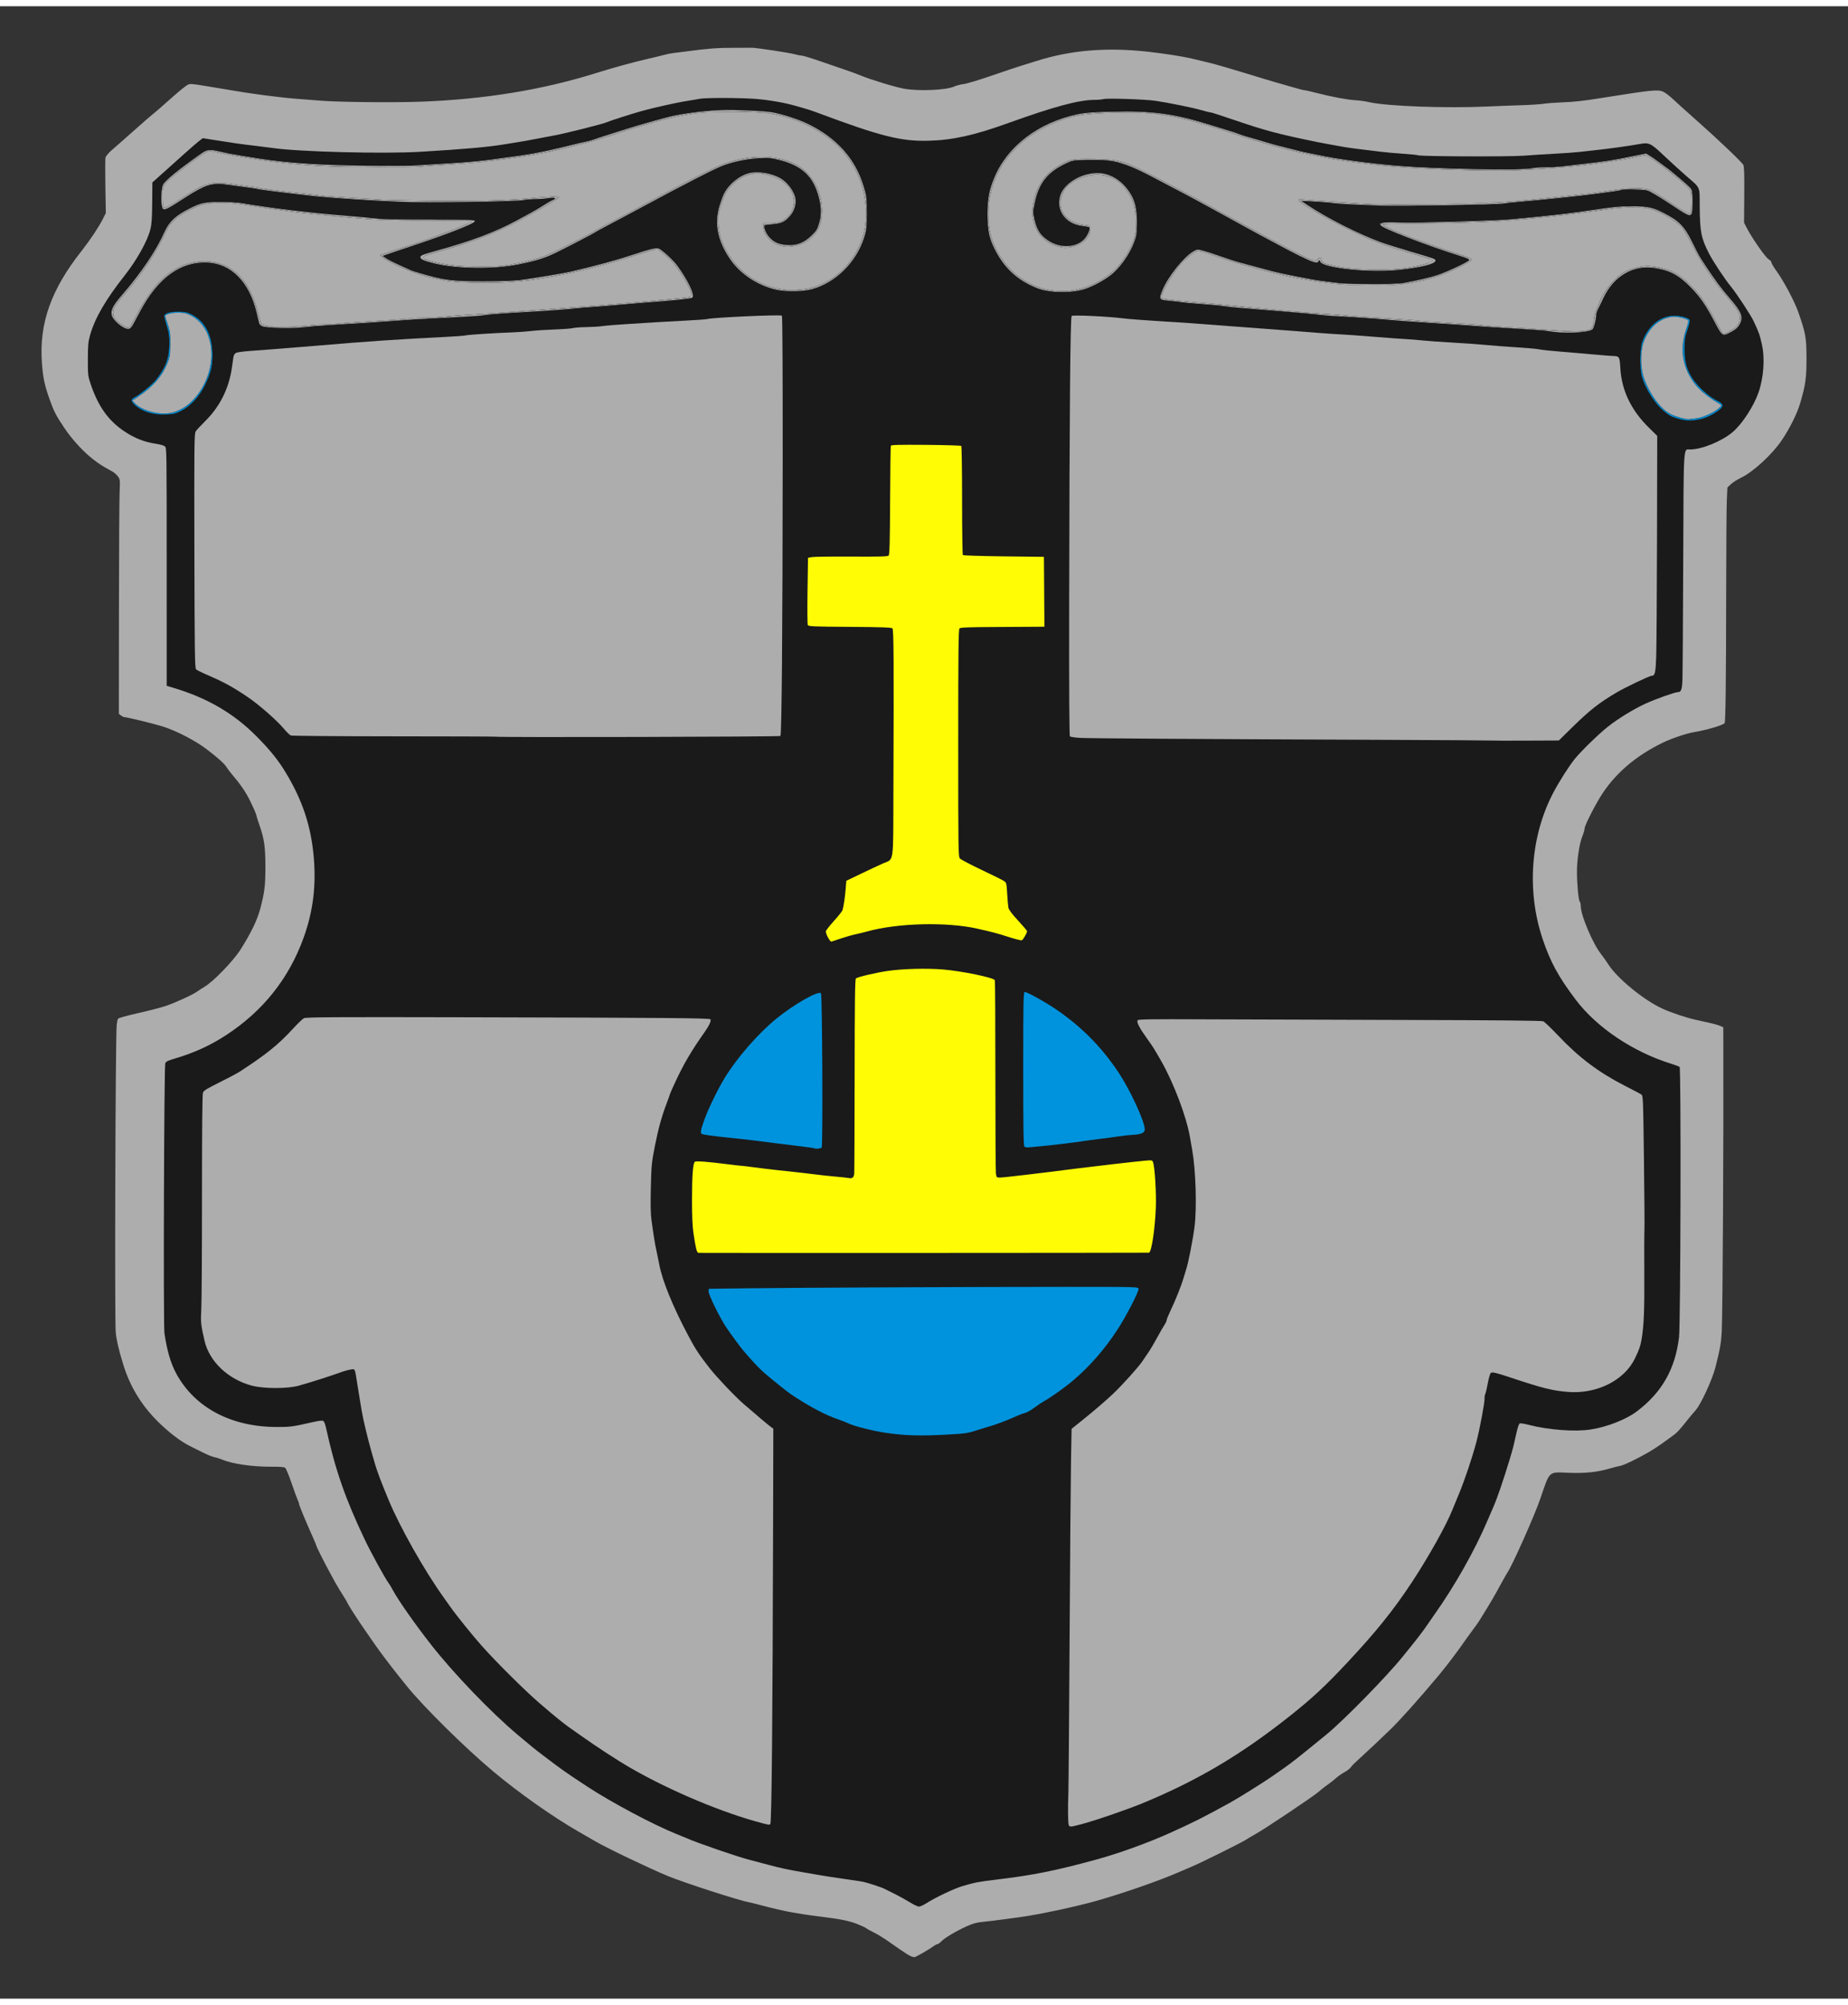
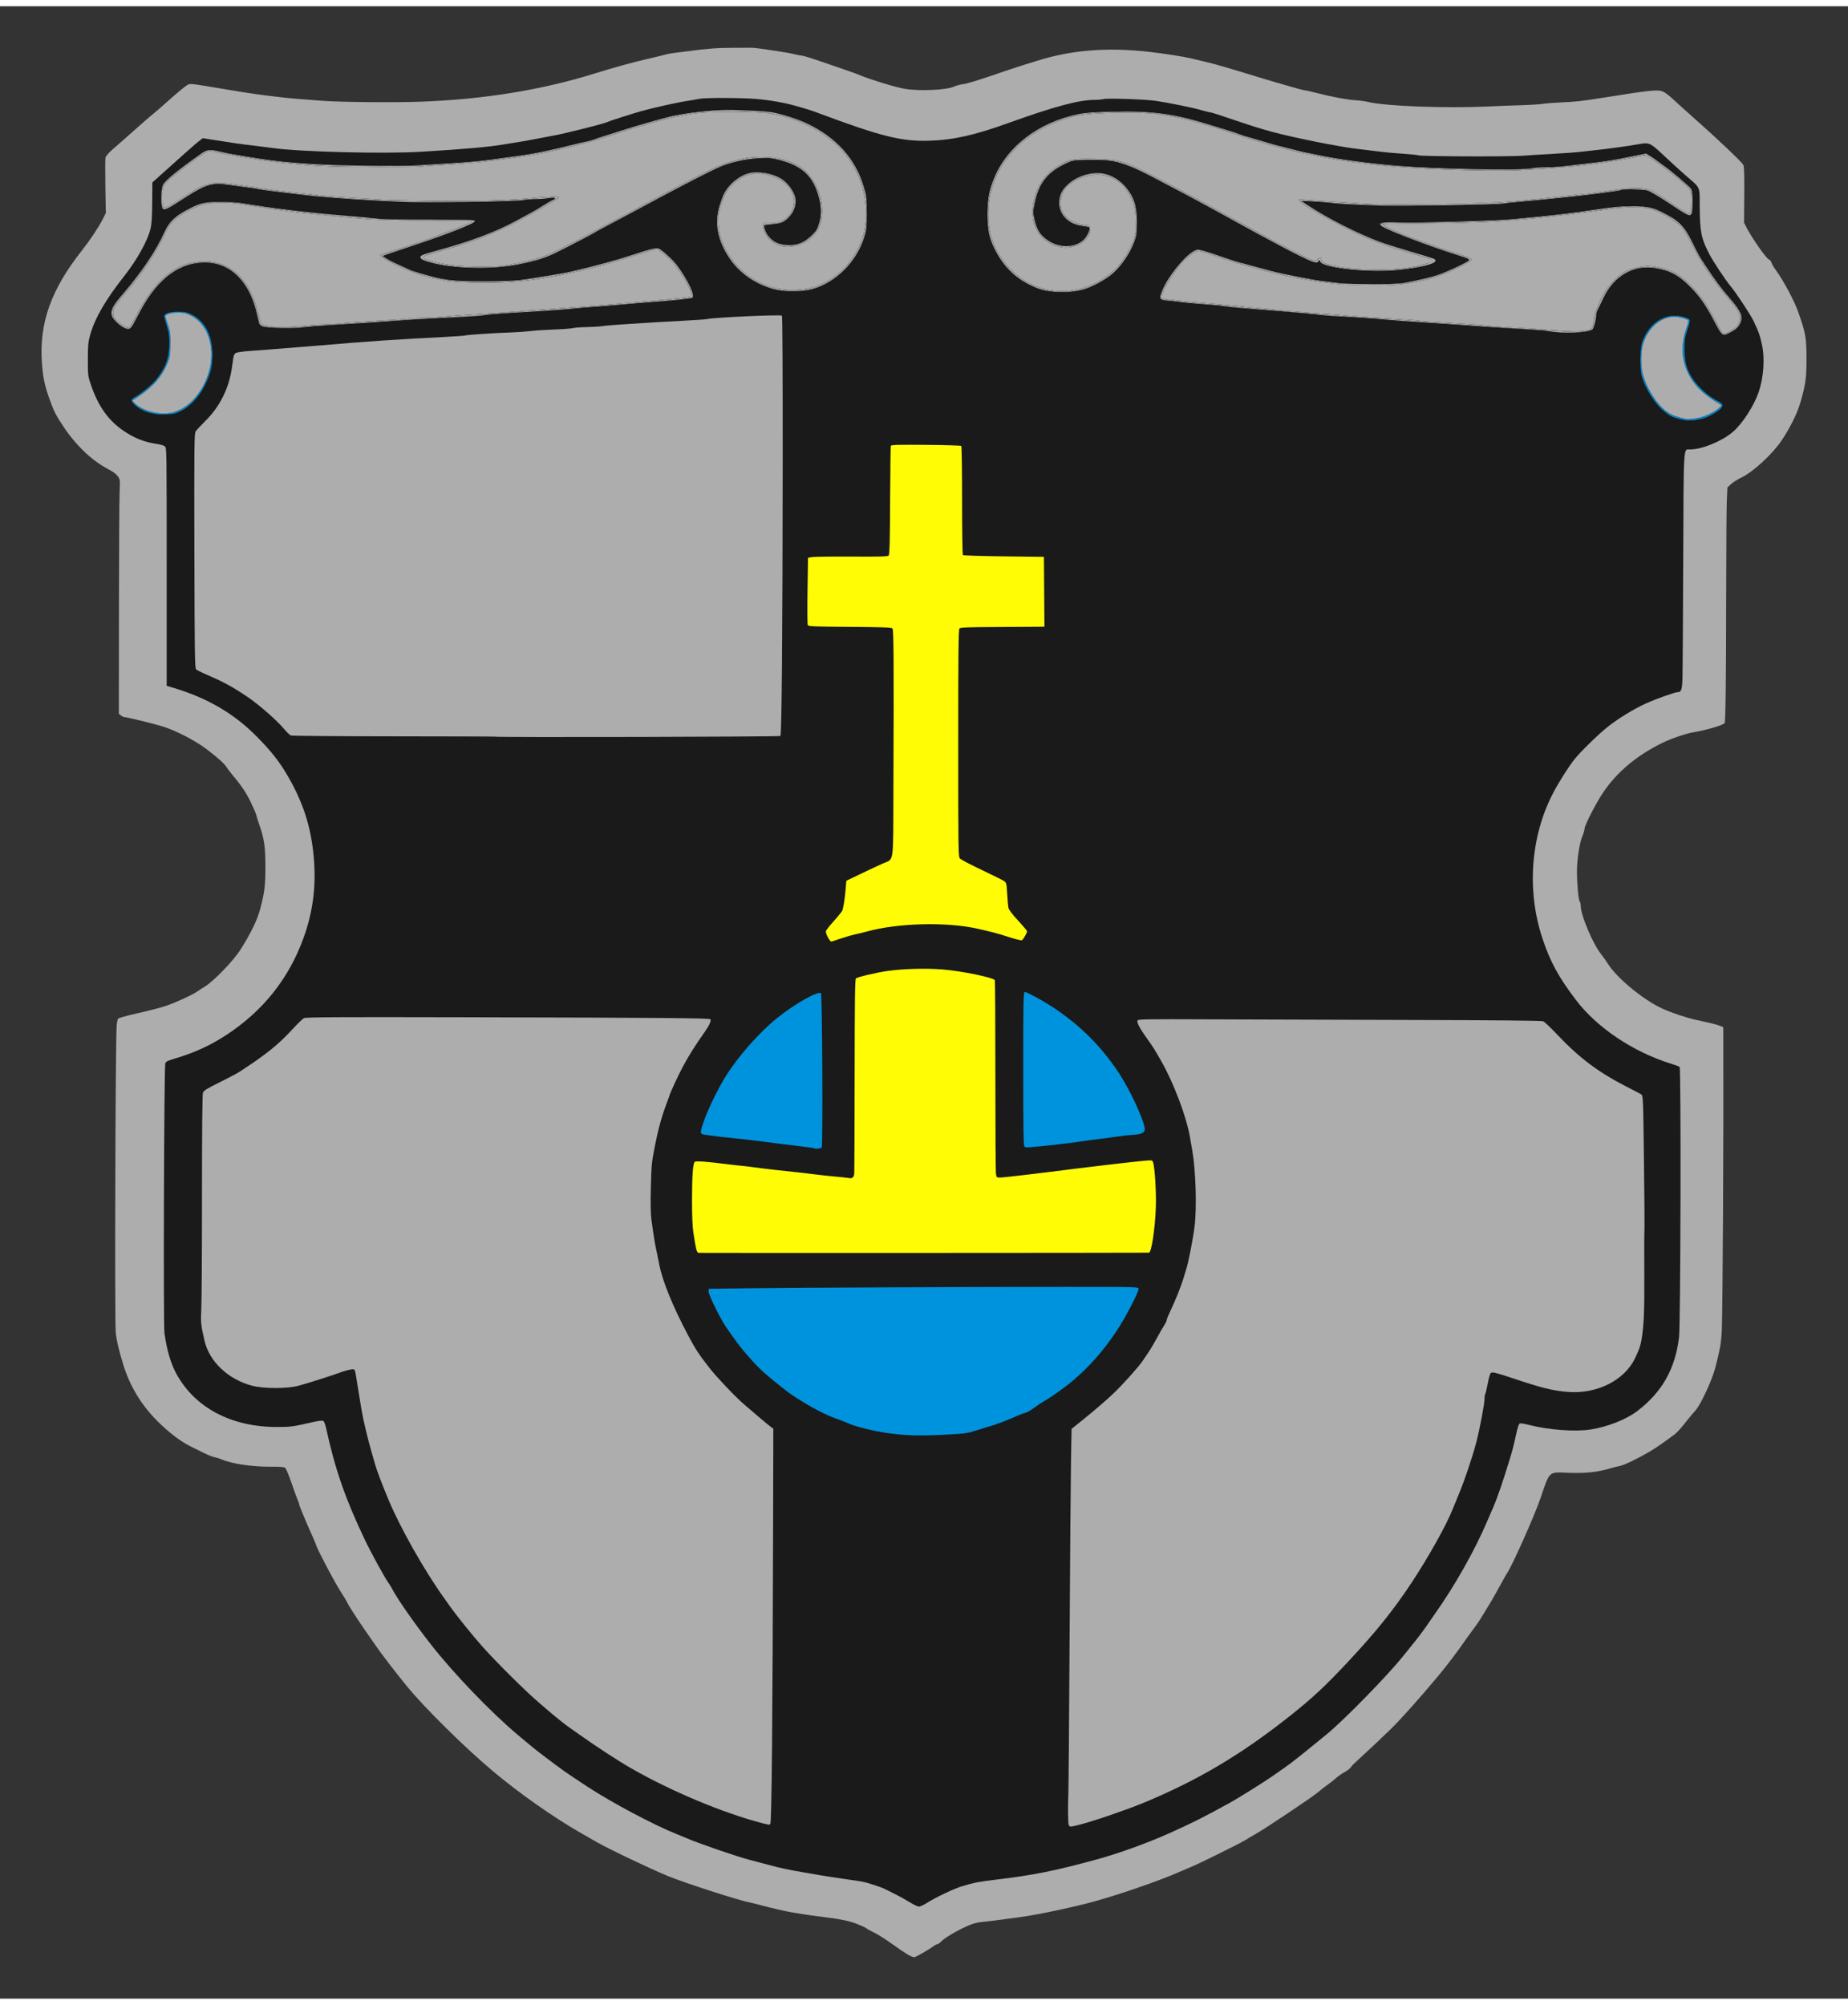
<svg xmlns="http://www.w3.org/2000/svg" version="1.0" id="svg2220" width="59" height="64" viewBox="0 0 445.28 480">
  <rect x="0" y="0" width="445.28" height="480" fill="#333333" stroke="none" />
  <defs id="defs2222" />
  <g id="g2250">
    <path d="M 218.649,469.335 C 217.929,468.901 216.211,467.734 214.832,466.74 C 213.453,465.747 211.594,464.576 210.701,464.138 C 209.807,463.7 208.92,463.208 208.729,463.044 C 208.537,462.881 207.56,462.421 206.557,462.023 C 204.65,461.265 202.374,460.806 197.708,460.238 C 196.176,460.052 194.349,459.802 193.647,459.683 C 192.945,459.564 191.692,459.357 190.863,459.223 C 189.291,458.968 185.645,458.123 182.858,457.367 C 181.965,457.125 180.869,456.86 180.422,456.778 C 178.023,456.34 164.848,452.079 161.048,450.513 C 156.562,448.664 146.533,443.879 143.633,442.203 C 142.875,441.765 140.95,440.656 139.354,439.739 C 133.122,436.153 124.973,430.4 118.821,425.243 C 112.012,419.535 102.193,409.841 98.008,404.695 C 95.058,401.067 91.833,396.862 90.444,394.831 C 89.92,394.065 88.76,392.394 87.866,391.118 C 86.194,388.732 83.67,384.789 83.67,384.563 C 83.67,384.493 83.162,383.643 82.541,382.673 C 81.92,381.703 81.111,380.35 80.742,379.667 C 80.374,378.983 79.76,377.858 79.377,377.166 C 78.297,375.215 76.245,371.126 76.245,370.924 C 76.245,370.824 75.841,369.846 75.348,368.75 C 73.736,365.17 72.069,361.155 72.069,360.855 C 72.069,360.694 71.912,360.232 71.721,359.83 C 71.53,359.427 70.86,357.588 70.232,355.745 C 69.604,353.901 68.914,352.264 68.699,352.107 C 68.434,351.913 67.369,351.83 65.374,351.849 C 60.952,351.89 55.954,351.17 53.555,350.145 C 53.007,349.911 52.172,349.65 51.699,349.564 C 51.226,349.478 50.003,348.99 48.983,348.479 C 47.962,347.968 46.474,347.226 45.675,346.828 C 43.439,345.716 40.403,343.368 37.81,340.746 C 33.946,336.84 31.275,332.385 29.685,327.197 C 28.568,323.551 28.062,321.367 27.884,319.424 C 27.604,316.356 27.819,248.375 28.119,245.408 C 28.183,244.768 28.325,244.102 28.433,243.927 C 28.548,243.742 30.557,243.179 33.238,242.581 C 35.772,242.016 38.785,241.236 39.934,240.846 C 42.321,240.037 46.438,238.147 47.53,237.358 C 47.937,237.065 48.711,236.564 49.252,236.245 C 51.448,234.949 56.251,229.973 58.018,227.164 C 60.485,223.242 61.985,220.142 62.678,217.533 C 63.741,213.537 63.948,211.89 63.948,207.414 C 63.948,202.516 63.675,200.588 62.51,197.265 C 62.129,196.181 61.767,195.032 61.704,194.713 C 61.641,194.394 61.026,192.985 60.337,191.581 C 59.216,189.297 58.022,187.546 55.805,184.936 C 55.41,184.471 54.901,183.793 54.672,183.428 C 54.065,182.457 52.555,181.088 49.74,178.958 C 47.008,176.891 42.465,174.539 39.238,173.522 C 37.143,172.862 30.622,171.269 30.04,171.275 C 29.832,171.277 29.43,171.093 29.148,170.864 L 28.636,170.45 L 28.66,145.4 C 28.673,131.623 28.744,118.922 28.817,117.177 C 28.946,114.112 28.932,113.977 28.41,113.267 C 28.112,112.863 27.503,112.33 27.057,112.084 C 24.607,110.733 24.02,110.361 22.485,109.185 C 20.095,107.355 17.363,104.378 15.456,101.525 C 13.456,98.534 12.968,97.58 11.913,94.596 C 10.73,91.253 10.35,89.432 10.098,85.896 C 9.418,76.375 12.292,68.268 19.653,58.946 C 21.654,56.412 23.793,53.208 24.74,51.325 L 25.498,49.816 L 25.391,43.436 C 25.332,39.927 25.343,36.789 25.416,36.463 C 25.489,36.137 26.138,35.354 26.859,34.723 C 27.58,34.091 28.588,33.21 29.1,32.763 C 29.613,32.316 31.007,31.082 32.198,30.02 C 34.945,27.573 36.47,26.252 37.498,25.429 C 37.944,25.071 39.249,23.936 40.398,22.905 C 42.979,20.59 44.644,19.227 45.331,18.866 C 45.756,18.643 46.537,18.705 49.392,19.188 C 57.899,20.626 59.903,20.94 64.064,21.49 C 66.488,21.81 69.882,22.177 71.605,22.306 C 73.327,22.434 76.042,22.644 77.637,22.772 C 81.782,23.103 95.153,23.227 101.419,22.992 C 116.749,22.418 130.635,20.156 143.487,16.14 C 147.858,14.775 152.424,13.517 155.944,12.709 C 157.475,12.358 159.293,11.916 159.984,11.726 C 160.675,11.537 161.667,11.336 162.188,11.28 C 162.71,11.223 164.285,11.024 165.689,10.837 C 170.631,10.176 172.92,10.006 176.826,10.008 C 178.995,10.009 180.979,10.005 181.234,10 C 182.132,9.982 190.066,11.182 191.327,11.527 C 192.029,11.719 192.854,11.877 193.16,11.878 C 193.466,11.88 195.815,12.608 198.38,13.497 C 200.945,14.386 203.723,15.342 204.552,15.623 C 205.381,15.903 206.65,16.378 207.371,16.678 C 209.824,17.698 215.798,19.511 217.893,19.872 C 221.507,20.495 228.075,20.201 229.938,19.333 C 230.46,19.09 231.461,18.829 232.163,18.752 C 232.864,18.676 235.892,17.767 238.891,16.733 C 241.89,15.699 244.97,14.664 245.736,14.433 C 246.502,14.202 248.326,13.635 249.791,13.172 C 258.065,10.559 266.617,9.85 276.594,10.951 C 280.329,11.363 285.035,12.093 287.035,12.571 C 288.056,12.814 290.04,13.291 291.444,13.63 C 292.847,13.969 296.71,15.083 300.028,16.106 C 303.346,17.129 306.583,18.106 307.221,18.277 C 307.859,18.447 309.63,18.957 311.157,19.41 C 312.684,19.863 314.108,20.234 314.322,20.234 C 314.536,20.234 315.897,20.54 317.347,20.915 C 320.894,21.832 324.736,22.543 326.711,22.65 C 327.604,22.698 329.013,22.897 329.843,23.092 C 334.039,24.079 348.457,24.614 358.382,24.15 C 360.615,24.046 364.239,23.908 366.435,23.843 C 368.631,23.779 371.085,23.623 371.888,23.498 C 372.69,23.372 374.692,23.217 376.335,23.152 C 379.505,23.028 381.322,22.826 385.992,22.081 C 397.804,20.196 399.431,20.026 400.686,20.551 C 401.174,20.755 402.27,21.582 403.122,22.389 C 403.973,23.197 406.549,25.518 408.846,27.548 C 413.648,31.791 419.615,37.459 420.043,38.185 C 420.263,38.557 420.322,40.342 420.284,45.408 L 420.233,52.137 L 420.887,53.413 C 422.104,55.791 425.47,60.612 426.163,60.969 C 426.528,61.159 426.828,61.494 426.828,61.715 C 426.828,61.936 427.396,62.898 428.091,63.855 C 429.807,66.216 432.432,71.171 433.314,73.714 C 435.076,78.791 435.261,79.821 435.278,84.619 C 435.295,89.481 435.068,91.147 433.793,95.515 C 433.036,98.105 431.285,101.644 429.325,104.545 C 427,107.985 422.448,112.178 419.511,113.586 C 418.617,114.014 417.511,114.72 417.054,115.154 L 416.222,115.942 L 416.083,118.959 C 416.007,120.617 415.935,131.006 415.924,142.045 C 415.903,162.387 415.782,172.335 415.553,172.706 C 415.26,173.18 411.084,174.41 408.15,174.886 C 406.324,175.183 402.729,176.4 400.586,177.448 C 394.347,180.5 389.616,184.466 386.228,189.488 C 384.61,191.885 381.816,197.324 381.816,198.076 C 381.816,198.404 381.561,199.276 381.251,200.014 C 380.574,201.621 379.955,205.76 379.97,208.584 C 379.984,211.569 380.341,215.373 380.633,215.665 C 380.773,215.805 380.888,216.329 380.888,216.83 C 380.888,218.971 383.786,225.831 385.729,228.29 C 386.248,228.946 387.06,230.091 387.534,230.834 C 389.691,234.215 396.074,239.439 400.551,241.487 C 402.811,242.521 406.429,243.723 408.846,244.242 C 412.518,245.03 413.683,245.321 414.449,245.641 L 415.226,245.966 L 415.24,249.864 C 415.315,272.715 415.096,313.645 414.87,318.96 C 414.745,321.873 414.471,323.468 413.336,327.893 C 412.535,331.016 409.744,337.017 408.475,338.348 C 408.041,338.803 406.955,340.113 406.062,341.259 C 405.168,342.405 404.072,343.619 403.626,343.957 C 401.022,345.923 398.895,347.393 397.361,348.286 C 394.595,349.897 391.283,351.493 390.4,351.643 C 389.954,351.718 388.858,351.995 387.964,352.259 C 384.876,353.168 382.024,353.468 377.924,353.314 C 373.028,353.13 373.484,352.71 371.14,359.563 C 369.762,363.595 364.482,375.457 363.24,377.313 C 363.026,377.632 362.254,378.989 361.524,380.329 C 359.786,383.522 359.261,384.411 356.41,389 C 356.154,389.411 355.362,390.525 354.649,391.476 C 353.935,392.428 353.034,393.676 352.646,394.251 C 351.408,396.081 348.343,400.111 346.665,402.114 C 341.704,408.034 337.457,412.782 334.915,415.248 C 332.485,417.605 331.025,418.977 326.271,423.369 C 325.995,423.624 325.614,424.056 325.424,424.33 C 325.234,424.603 324.559,425.111 323.923,425.459 C 323.287,425.808 322.401,426.428 321.954,426.838 C 321.508,427.248 320.568,427.987 319.866,428.479 C 319.164,428.972 318.171,429.753 317.658,430.214 C 316.534,431.225 304.869,439.038 302.581,440.313 C 301.687,440.81 300.615,441.448 300.198,441.729 C 299.276,442.351 289.211,447.345 287.267,448.145 C 286.502,448.46 285.144,449.042 284.251,449.437 C 279.615,451.492 270.482,454.672 263.949,456.506 C 258.971,457.903 250.112,459.783 245.736,460.37 C 244.97,460.473 243.143,460.721 241.675,460.92 C 240.208,461.12 238.067,461.378 236.919,461.492 C 235.277,461.656 234.409,461.892 232.859,462.597 C 230.339,463.741 227.58,465.391 226.791,466.223 C 226.453,466.581 226.045,466.873 225.885,466.873 C 225.725,466.873 225.271,467.112 224.876,467.405 C 223.899,468.129 221.02,469.796 220.434,469.977 C 220.114,470.075 219.528,469.864 218.649,469.335 L 218.649,469.335 z " style="fill:#aeadae;fill-opacity:1" id="path5" />
    <path d="M 219.159,456.75 C 218.208,456.159 216.594,455.267 215.573,454.768 C 214.552,454.269 213.538,453.762 213.319,453.641 C 212.482,453.178 208.789,451.978 207.569,451.771 C 206.867,451.652 204.831,451.35 203.044,451.099 C 201.258,450.848 198.909,450.489 197.824,450.302 C 196.739,450.114 194.912,449.798 193.763,449.601 C 189.708,448.903 188.162,448.572 185.063,447.738 C 183.34,447.274 181.356,446.75 180.654,446.574 C 177.806,445.86 167.737,442.397 165.457,441.348 C 165.202,441.23 164.053,440.759 162.905,440.301 C 157.489,438.138 147.343,432.741 141.559,428.944 C 136.128,425.38 135.731,425.1 130.938,421.465 C 128.777,419.826 128.229,419.382 124.761,416.461 C 118.268,410.995 109.299,401.661 103.856,394.707 C 99.915,389.673 95.886,383.915 94.606,381.489 C 94.303,380.915 93.827,380.132 93.547,379.749 C 92.686,378.569 89.354,372.48 87.898,369.424 C 83.18,359.523 80.729,352.451 78.55,342.449 C 78.389,341.714 78.117,340.995 77.944,340.851 C 77.707,340.655 76.985,340.736 75.023,341.182 C 70.463,342.218 70.008,342.278 66.715,342.278 C 55.738,342.278 46.974,337.646 42.512,329.487 C 41.143,326.982 40.226,323.865 39.62,319.656 C 39.331,317.646 39.528,255.452 39.826,254.668 C 39.982,254.259 40.419,254.022 41.721,253.642 C 46.643,252.207 50.517,250.457 54.459,247.887 C 63.363,242.082 69.619,234.226 73.153,224.414 C 75.44,218.064 76.21,211.907 75.591,204.922 C 74.932,197.496 72.916,191.398 68.918,184.736 C 67.062,181.645 65.164,179.28 61.834,175.911 C 56.405,170.418 49.992,166.662 41.906,164.241 L 40.166,163.719 L 40.164,136.814 C 40.163,106.007 40.169,106.466 39.715,106.012 C 39.532,105.828 38.58,105.558 37.601,105.413 C 34.821,104.999 32.517,104.1 30.036,102.46 C 26.168,99.904 23.693,96.464 21.88,91.124 C 21.195,89.106 21.168,88.88 21.172,85.083 C 21.175,81.718 21.252,80.866 21.694,79.283 C 22.849,75.148 25.4,70.745 30.097,64.781 C 32.993,61.104 35.53,56.544 36.228,53.76 C 36.542,52.506 36.644,51.036 36.675,47.292 L 36.714,42.448 L 37.646,41.608 C 43.477,36.349 46.993,33.232 47.836,32.575 L 48.858,31.779 L 51.357,32.178 C 56.303,32.966 58.08,33.22 61.048,33.561 C 62.707,33.752 64.795,34.015 65.688,34.145 C 72.048,35.074 92.347,35.596 101.303,35.061 C 111.978,34.424 117.844,33.899 121.721,33.233 C 122.55,33.091 123.856,32.881 124.621,32.766 C 125.976,32.563 126.548,32.46 130.422,31.715 C 131.443,31.519 132.8,31.263 133.438,31.146 C 136.313,30.622 145.551,28.294 146.288,27.91 C 146.77,27.657 151.848,26.029 154.552,25.259 C 157.275,24.483 163.334,23.139 165.689,22.787 C 166.71,22.635 167.983,22.416 168.518,22.3 C 169.841,22.014 178.551,22.034 182.208,22.331 C 185.358,22.588 188.996,23.223 191.675,23.986 C 194.869,24.894 195.413,25.067 197.36,25.795 C 212.128,31.314 217.166,32.578 223.694,32.404 C 229.506,32.249 234.698,31.107 242.72,28.217 C 253.938,24.176 259.959,22.554 263.733,22.554 C 264.556,22.554 265.541,22.466 265.923,22.358 C 266.812,22.109 276.034,22.421 278.461,22.783 C 281.623,23.254 287.412,24.433 289.417,25.014 C 290.472,25.32 291.489,25.57 291.678,25.57 C 291.867,25.57 294.189,26.31 296.837,27.215 C 304.898,29.969 307.91,30.774 317.43,32.722 C 318.611,32.964 321.372,33.471 323.978,33.924 C 324.772,34.062 326.703,34.326 328.27,34.51 C 329.837,34.694 331.902,34.946 332.859,35.07 C 333.816,35.195 336.143,35.401 338.029,35.528 C 339.916,35.656 341.561,35.824 341.685,35.901 C 342.149,36.188 363.553,36.274 367.082,36.004 C 368.996,35.857 372.39,35.643 374.623,35.527 C 376.856,35.412 379.571,35.215 380.656,35.09 C 381.74,34.965 383.567,34.761 384.716,34.637 C 387.782,34.306 392.639,33.628 394.982,33.205 C 397.383,32.771 397.68,32.911 401.003,36.05 C 402.637,37.595 404.965,39.719 406.178,40.77 C 409.84,43.947 409.512,43.229 409.548,48.139 C 409.593,54.344 409.893,55.875 411.787,59.561 C 412.788,61.509 415.625,65.789 417.093,67.566 C 418.429,69.182 421.893,74.461 422.563,75.902 C 423.847,78.663 424.007,79.117 424.534,81.475 C 425.291,84.87 424.961,89.506 423.705,93.088 C 422.55,96.385 419.808,100.592 417.547,102.536 C 414.935,104.783 410.076,106.777 407.213,106.777 C 405.572,106.777 405.683,104.947 405.574,133.973 C 405.52,148.302 405.435,161.048 405.385,162.296 C 405.288,164.682 405.069,165.245 404.235,165.249 C 403.544,165.252 399.05,166.854 396.528,167.995 C 393.688,169.281 389.834,171.645 387.349,173.627 C 385.101,175.419 380.822,179.595 379.397,181.387 C 377.978,183.172 375.733,186.703 374.319,189.376 C 368.791,199.823 367.8,213.053 371.677,224.645 C 373.552,230.25 375.51,233.843 379.719,239.399 C 384.757,246.051 393.482,251.906 402.582,254.74 C 403.603,255.058 404.558,255.415 404.704,255.535 C 405.083,255.843 404.951,317.56 404.565,320.7 C 403.624,328.343 400.457,333.915 394.461,338.475 C 391.853,340.458 387.353,342.236 383.324,342.875 C 379.567,343.47 373.107,342.995 368.432,341.781 C 367.388,341.51 366.383,341.346 366.199,341.417 C 365.991,341.496 365.671,342.418 365.362,343.826 C 364.638,347.118 364.544,347.486 363.769,350.051 C 362.218,355.182 360.756,359.447 359.825,361.552 C 359.575,362.117 358.926,363.624 358.383,364.9 C 355.328,372.07 350.495,380.617 345.59,387.522 C 344.819,388.606 344.001,389.789 343.771,390.149 C 343.3,390.889 341.277,393.553 340.052,395.046 C 339.606,395.59 338.666,396.751 337.964,397.624 C 334.223,402.283 323.779,412.952 319.677,416.307 C 312.975,421.788 311.247,423.155 309.343,424.479 C 308.203,425.272 306.894,426.186 306.434,426.51 C 304.649,427.767 298.417,431.663 296.488,432.728 C 290.123,436.241 287.436,437.595 281.815,440.12 C 276.49,442.512 269.508,445.032 264.181,446.486 C 254.253,449.196 249.07,450.235 240.052,451.325 C 235.713,451.849 234.91,452.003 231.931,452.88 C 229.915,453.474 225.378,455.628 223.174,457.038 C 222.498,457.47 221.707,457.824 221.417,457.824 C 221.126,457.824 220.11,457.341 219.159,456.75 L 219.159,456.75 z " style="fill:#1a1a1a" id="path7" />
    <path d="M 32.147,76.499 C 32.488,75.861 33.217,74.504 33.765,73.483 C 38.108,65.39 43.474,61.486 49.911,61.737 C 55.692,61.963 60.081,66.41 61.844,73.831 C 62.132,75.043 62.412,76.202 62.466,76.406 C 62.52,76.61 62.85,76.913 63.198,77.08 C 64.104,77.515 70.384,77.667 73.135,77.32 C 74.356,77.166 76.991,76.943 78.99,76.823 C 88.404,76.259 90.143,76.145 94.807,75.79 C 97.55,75.58 101.518,75.325 103.623,75.222 C 112.239,74.8 116.401,74.544 116.597,74.423 C 116.811,74.291 121.605,73.932 127.638,73.598 C 131.551,73.381 136.753,72.991 138.631,72.774 C 139.317,72.695 141.249,72.535 142.923,72.419 C 144.597,72.303 147.063,72.102 148.403,71.972 C 149.743,71.842 152.197,71.632 153.856,71.505 C 162.648,70.835 166.367,70.461 166.781,70.205 C 167.524,69.745 165.851,66.142 163.231,62.56 C 162.163,61.1 159.385,58.565 158.633,58.365 C 157.957,58.185 156.66,58.5 152.696,59.807 C 148.522,61.184 143.695,62.499 137.499,63.95 C 135.726,64.365 128.637,65.541 125.317,65.971 C 123.885,66.157 120.467,66.271 116.385,66.269 C 108.78,66.266 107.044,66.041 101.071,64.292 C 100.114,64.011 99.175,63.705 98.983,63.61 C 98.792,63.515 97.568,62.963 96.265,62.383 C 94.961,61.803 93.507,61.066 93.035,60.745 L 92.175,60.16 L 92.853,59.898 C 93.225,59.754 95.984,58.825 98.983,57.833 C 107.748,54.936 114.413,52.319 114.413,51.775 C 114.413,51.491 113.085,51.433 105.596,51.387 C 100.746,51.357 95.79,51.341 94.581,51.351 C 94.222,51.354 93.798,51.348 93.351,51.332 C 95.623,51.42 97.898,51.471 100.173,51.483 C 104.338,51.694 108.545,51.252 112.688,51.609 C 112.731,51.658 112.765,51.706 112.794,51.752 C 113.459,51.772 113.833,51.793 113.833,51.814 C 113.833,51.868 113.432,52.066 112.759,52.357 C 112.44,52.736 111.603,52.964 111.216,53.168 C 104.92,55.77 98.406,57.859 91.929,59.94 C 91.438,60.168 92.534,60.576 92.741,60.789 C 99.308,64.606 106.881,66.572 114.493,66.425 C 121.755,66.647 128.996,65.984 136.084,64.405 C 143.165,63.004 150.072,60.802 156.969,58.72 C 157.324,58.589 157.662,58.545 157.985,58.567 L 158.348,58.465 L 158.671,58.714 C 159.776,59.109 160.694,60.195 161.499,60.992 C 163.794,63.287 165.627,66.15 166.691,69.199 C 166.691,69.414 166.642,69.588 166.557,69.729 C 166.536,69.836 166.478,69.907 166.35,69.962 C 165.777,70.422 164.62,70.333 163.986,70.468 C 158.543,70.87 153.173,71.585 147.718,71.919 C 137.811,72.824 127.871,73.304 117.962,74.161 C 113.114,74.376 108.321,74.796 103.501,75.188 C 95.032,75.654 86.562,76.157 78.11,76.841 C 73.537,76.948 68.936,77.736 64.362,77.153 C 63.446,77.088 62.561,76.588 62.514,75.558 C 61.457,71.151 59.888,66.428 55.995,63.689 C 51.892,60.64 45.948,61.085 41.791,63.761 C 37.053,66.881 34.141,72.085 31.597,77.037 C 30.871,78.181 29.516,76.93 28.776,76.443 C 27.507,75.656 26.512,73.994 27.428,72.571 C 29.252,69.539 31.986,67.186 33.946,64.225 C 36.486,60.795 38.579,57.051 40.443,53.241 C 42.171,50.492 45.29,49 48.23,47.861 C 49.965,47.365 51.795,47.25 53.595,47.201 C 58.099,47.2 62.489,48.461 66.963,48.875 C 75.612,50.086 84.316,50.97 93.051,51.32 C 92.073,51.28 91.022,51.203 90.289,51.114 C 89.137,50.974 86.158,50.698 83.67,50.502 C 74.67,49.791 65.56,48.693 57.916,47.398 C 57.214,47.279 55.119,47.175 53.259,47.165 C 49.471,47.146 48.424,47.362 45.735,48.713 C 42.334,50.422 40.786,51.858 39.664,54.341 C 37.592,58.929 34.089,64.146 29.581,69.356 C 27.238,72.064 26.682,73.114 26.92,74.381 C 27.159,75.656 29.824,77.852 30.973,77.722 C 31.369,77.677 31.701,77.33 32.147,76.499 L 32.147,76.499 z " style="fill:#aeadae;fill-opacity:1" id="path9" />
    <path d="M 260.959,68.24 C 262.798,67.731 265.421,66.394 267.339,64.988 C 269.735,63.232 272.191,59.821 273.327,56.671 C 273.852,55.216 273.926,54.645 273.926,52.09 C 273.926,48.533 273.45,46.677 271.987,44.54 C 270.119,41.81 267.255,40.173 264.389,40.196 C 260.398,40.228 256.318,42.731 255.46,45.673 C 254.422,49.234 256.779,52.43 260.8,52.914 C 261.636,53.015 262.389,53.168 262.476,53.253 C 262.821,53.598 262.008,55.418 261.139,56.246 C 259.093,58.198 255.479,58.323 252.697,56.54 C 250.696,55.257 249.81,53.916 249.228,51.288 C 248.87,49.669 248.874,49.474 249.308,47.372 C 250.296,42.589 252.429,39.913 256.93,37.806 C 258.33,37.151 258.604,37.09 261.653,37.002 C 261.069,37.003 260.488,36.999 259.912,36.985 C 256.814,36.966 254.051,38.962 252.009,41.06 C 249.419,44.254 248.094,48.783 249.42,52.769 C 250.878,57.337 257.152,59.701 261.014,56.605 C 261.846,55.85 262.664,54.722 262.729,53.589 L 262.703,53.231 C 261.4,52.664 259.811,52.834 258.578,52.059 C 256.548,51.176 255.06,49.099 255.511,46.817 C 255.65,43.618 258.657,41.649 261.464,40.907 C 265.624,39.383 270.409,41.646 272.34,45.468 C 274.675,49.872 274.409,55.511 271.702,59.694 C 268.064,65.906 260.582,69.691 253.366,68.57 C 246.311,67.641 240.446,61.977 238.622,55.199 C 238.25,53.848 238.039,52.467 237.973,51.079 C 238.035,54.221 238.425,55.922 239.539,58.223 C 241.832,62.956 245.088,66.003 249.879,67.899 C 252.723,69.025 257.585,69.174 260.959,68.24 L 260.959,68.24 z M 265.864,37.033 C 269.766,37.302 272.615,38.437 278.683,41.639 C 281.108,42.919 284.031,44.456 285.179,45.056 C 286.328,45.656 287.738,46.409 288.312,46.729 C 288.886,47.05 290.765,48.074 292.488,49.006 C 294.211,49.937 297.03,51.485 298.753,52.445 C 300.475,53.405 302.668,54.604 303.625,55.109 C 304.582,55.613 306.566,56.677 308.034,57.472 C 311.851,59.541 315.353,61.251 316.436,61.576 C 317.259,61.822 317.406,61.807 317.67,61.446 C 317.952,61.06 317.977,61.064 318.116,61.502 C 318.604,63.04 329.839,64.243 336.942,63.517 C 342.148,62.985 345.853,62.072 345.853,61.32 C 345.853,60.857 346.067,60.936 339.472,58.99 C 336.92,58.237 333.833,57.259 332.612,56.815 C 327.516,54.966 319.613,50.96 315.06,47.918 L 313.486,46.867 L 316.502,47.02 C 318.161,47.104 320.249,47.274 321.142,47.396 C 322.036,47.519 324.124,47.671 325.783,47.734 C 327.442,47.797 330.626,47.928 332.86,48.025 C 336.762,48.195 361.443,47.77 362.276,47.518 C 362.495,47.452 363.927,47.29 365.459,47.158 C 372.445,46.554 381.678,45.584 385.296,45.072 C 386.126,44.955 387.621,44.749 388.619,44.615 C 389.617,44.481 390.525,44.314 390.638,44.245 C 391.034,44 395.895,44.094 396.903,44.366 C 397.484,44.522 399.628,45.773 401.877,47.266 C 406.548,50.37 406.953,50.58 407.447,50.17 C 407.725,49.94 407.8,49.331 407.802,47.239 C 407.778,47.899 407.716,48.556 407.687,49.173 C 407.709,49.978 406.807,50.498 406.215,49.869 C 403.117,48.11 400.385,45.727 397.137,44.279 C 391.97,43.296 386.767,45.011 381.615,45.426 C 374.103,46.256 366.577,47.04 359.043,47.6 C 344.944,48.217 330.811,48.122 316.743,46.945 C 315.491,46.881 314.214,46.709 312.972,46.737 C 317.58,50.123 322.798,52.584 327.899,55.102 C 333.214,57.6 338.972,58.927 344.491,60.81 C 344.505,60.836 344.518,60.86 344.53,60.885 C 345.025,61.054 345.389,61.226 345.389,61.301 C 345.389,61.387 344.899,61.613 344.274,61.82 C 343.835,62.13 343.092,62.28 342.687,62.418 C 337.57,63.864 332.17,63.582 326.901,63.475 C 324.183,63.181 321.334,62.962 318.831,61.84 C 318.255,61.675 318.417,60.799 317.997,60.651 C 317.368,60.962 317.197,62.105 316.349,61.332 C 309.521,58.433 303.171,54.483 296.585,51.048 C 288.465,46.601 280.355,42.024 271.963,38.173 C 270.02,37.384 267.956,37.118 265.864,37.033 L 265.864,37.033 z M 407.796,46.236 C 407.777,44.63 407.685,44.278 407.319,43.813 C 406.868,43.24 402.542,39.569 401.406,38.795 C 401.125,38.604 400.334,38.024 399.65,37.507 C 398.965,36.99 398.006,36.324 397.519,36.028 L 396.632,35.489 L 393.574,36.109 C 388.384,37.162 386.992,37.377 380.771,38.086 C 379.623,38.217 377.796,38.431 376.711,38.56 C 375.626,38.69 373.735,38.796 372.508,38.796 C 371.281,38.796 369.715,38.908 369.028,39.047 C 366.28,39.599 345.664,39.209 336.571,38.432 C 329.729,37.848 322.07,36.812 317.894,35.906 C 317,35.713 315.695,35.447 314.994,35.316 C 314.292,35.184 313.352,34.975 312.906,34.851 C 312.459,34.726 311.049,34.368 309.773,34.057 C 307.263,33.444 306.251,33.162 303.044,32.185 C 301.896,31.835 300.643,31.47 300.26,31.372 C 299.877,31.275 299.094,31.017 298.52,30.798 C 297.946,30.579 297.006,30.26 296.432,30.09 C 295.858,29.92 293.822,29.293 291.908,28.696 C 282.73,25.836 277.748,25.165 267.545,25.414 C 263.295,25.517 261.449,25.659 259.745,26.013 C 250.216,27.993 242.66,33.758 239.539,41.429 C 238.399,44.228 238.024,46.017 237.97,49.214 C 238.165,44.813 239.755,40.451 242.285,36.898 C 246.811,30.728 254.122,26.919 261.607,25.896 C 264.633,25.588 267.681,25.457 270.722,25.42 C 278.344,25.251 285.844,26.833 293.04,29.243 C 300.287,31.518 307.485,34.065 314.948,35.446 C 319.742,36.559 324.629,37.297 329.496,37.825 C 335.455,38.687 341.579,38.804 347.615,39.136 C 356.853,39.485 366.12,39.668 375.331,38.717 C 382.54,38.282 389.669,37.103 396.753,35.701 C 400.306,38.073 403.738,40.727 406.875,43.59 C 407.516,44.344 407.742,45.27 407.796,46.236 L 407.796,46.236 z " style="fill:#aeadae;fill-opacity:1" id="path11" />
    <path d="M 417.195,78.407 C 418.188,77.872 418.732,77.395 419.105,76.731 C 420.137,74.898 419.706,73.727 416.735,70.299 C 414.738,67.994 413.119,65.821 411.068,62.695 C 409.295,59.992 409.388,60.157 407.712,56.777 C 405.799,52.92 404.559,51.678 400.659,49.712 C 398.46,48.603 397.222,48.273 394.429,48.21 C 398.496,48.422 402.39,50.405 405.324,53.161 C 407.603,56.412 408.987,60.238 411.349,63.471 C 413.458,66.913 416.3,69.84 418.679,73.086 C 419.955,74.588 419.395,76.877 417.759,77.849 C 417.137,78.18 416.25,78.929 415.499,78.901 C 415.448,78.923 415.415,78.935 415.405,78.935 C 415.364,78.935 415.314,78.91 415.255,78.861 C 415.04,78.797 414.841,78.653 414.67,78.393 C 412.27,74.149 410.056,69.529 406.277,66.338 C 401.866,62.182 394.052,61.287 389.488,65.639 C 386.332,68.545 384.549,72.669 383.92,76.849 C 383.749,78.464 381.715,78.24 380.548,78.458 C 374.788,78.358 369.036,77.75 363.277,77.501 C 356.836,76.929 350.384,76.512 343.927,76.128 C 336.512,75.324 328.993,75.229 321.579,74.398 C 314.691,74.049 307.84,73.305 300.994,72.694 C 294.119,71.799 287.047,71.644 280.229,70.584 C 279.237,69.894 280.309,68.557 280.61,67.745 C 282.435,64.418 284.67,61.067 287.951,59.034 C 289.648,58.45 291.358,59.707 292.977,60.075 C 302.527,63.373 312.503,65.812 322.558,66.778 C 323.236,66.795 323.914,66.816 324.593,66.836 C 323.639,66.793 322.841,66.736 322.303,66.669 C 321.155,66.524 319.379,66.301 318.359,66.174 C 316.14,65.897 309.082,64.513 306.642,63.877 C 305.684,63.627 303.701,63.095 302.233,62.694 C 300.766,62.293 299.043,61.829 298.405,61.665 C 297.767,61.5 295.835,60.868 294.112,60.261 C 292.39,59.654 290.409,59.017 289.71,58.846 C 288.498,58.549 288.396,58.561 287.505,59.09 C 285.108,60.517 281.394,65.204 280.062,68.483 C 279.228,70.534 279.355,70.745 281.535,70.92 C 282.519,70.999 283.95,71.163 284.716,71.284 C 285.481,71.406 287.726,71.611 289.704,71.741 C 291.682,71.871 293.979,72.086 294.808,72.22 C 296.309,72.461 298.491,72.656 310.006,73.58 C 313.324,73.846 316.822,74.17 317.779,74.301 C 318.736,74.431 320.458,74.582 321.607,74.637 C 325.717,74.832 331.392,75.22 333.672,75.462 C 334.948,75.597 340.012,75.967 344.925,76.284 C 349.838,76.601 354.954,76.957 356.294,77.074 C 357.634,77.192 361.706,77.453 365.343,77.654 C 368.98,77.855 372.425,78.115 372.999,78.231 C 376.45,78.932 383.025,78.656 383.76,77.78 C 384.078,77.401 384.601,75.307 384.601,74.412 C 384.601,74.113 384.747,73.573 384.927,73.211 C 385.106,72.85 385.743,71.526 386.341,70.268 C 388.861,64.971 393.583,62.227 398.755,63.055 C 402.443,63.646 404.599,64.82 407.516,67.826 C 409.607,69.981 410.989,71.985 413.015,75.803 C 415.052,79.639 414.985,79.597 417.195,78.406 L 417.195,78.407 z M 393.768,48.2 C 393.58,48.199 393.386,48.198 393.185,48.198 C 390.34,48.199 389.091,48.315 384.368,49.013 C 377.942,49.963 374.753,50.328 364.067,51.341 C 360.285,51.699 341.659,52.23 337.268,52.104 C 334.157,52.016 332.969,52.062 332.702,52.385 C 339.034,52.12 345.388,52.28 351.726,52.006 C 364.354,51.753 376.911,50.236 389.371,48.52 C 390.835,48.396 392.299,48.24 393.768,48.2 L 393.768,48.2 z M 332.64,52.569 C 332.642,52.624 332.656,52.685 332.682,52.751 C 332.952,53.442 343.673,57.585 351.831,60.15 C 353.749,60.753 354.162,60.959 353.954,61.209 C 353.527,61.724 348.664,64.007 346.433,64.741 C 344.459,65.389 341.993,65.973 338.312,66.661 C 337.015,66.904 332.083,66.995 327.902,66.93 C 331.653,67.022 335.41,67.037 339.125,66.691 C 344.463,65.797 349.76,64.115 354.316,61.151 C 354.976,60.631 353.206,60.569 352.876,60.291 C 347.697,58.661 342.537,56.886 337.509,54.85 C 335.897,54.064 334.198,53.461 332.64,52.569 L 332.64,52.569 z " style="fill:#aeadae;fill-opacity:1" id="path13" />
    <path d="M 195.62,68.158 C 201.327,66.622 206.31,61.7 208.2,55.733 C 208.723,54.082 208.811,53.547 208.826,50.736 C 208.701,53.789 207.898,56.793 206.285,59.466 C 203.386,64.606 197.813,68.513 191.741,68.402 C 183.758,69.079 176.021,63.495 173.633,55.965 C 172.505,53.002 172.714,49.66 174.006,46.78 C 174.459,45.286 175.274,44.007 176.363,42.938 C 178.458,40.589 182.01,39.589 185.02,40.53 C 187.663,41.015 190.2,42.812 191.19,45.338 C 191.901,47.564 191.109,50.162 189.095,51.45 C 187.698,52.609 185.744,52.396 184.049,52.574 C 183.851,55.758 187.176,58.019 190.154,57.787 C 194.138,57.678 197.937,54.456 197.868,50.319 C 198.357,45.021 195.381,39.3 190.189,37.544 C 184.348,35.555 177.724,36.425 172.216,39 C 162.548,43.731 153.204,49.101 143.663,54.067 C 140.935,55.746 137.945,57.041 135.114,58.555 C 129.967,61.156 124.25,62.552 118.51,62.878 C 113.151,62.981 107.611,62.902 102.53,61.093 C 102.345,60.997 102.235,60.887 102.183,60.77 C 101.998,60.668 101.894,60.572 101.891,60.489 C 101.889,60.417 102.015,60.324 102.317,60.195 C 102.542,59.929 102.947,59.722 103.284,59.715 C 110.994,57.552 118.641,55.052 125.684,51.165 C 128.655,49.452 131.935,47.943 134.624,45.903 C 134.604,45.896 134.58,45.89 134.554,45.884 C 133.302,45.819 131.96,46.241 130.67,46.193 C 124.604,46.722 118.525,47.013 112.434,46.976 C 99.557,47.132 86.656,46.861 73.856,45.341 C 68.82,44.904 63.853,44.132 58.859,43.402 C 54.995,42.809 50.706,41.98 47.195,44.229 C 44.744,45.723 42.389,47.558 39.783,48.789 C 38.61,48.423 39.004,46.778 38.913,45.838 C 38.914,44.279 39.218,42.565 40.676,41.712 C 43.681,39.269 46.657,36.675 50.064,34.817 C 51.521,34.462 52.962,35.469 54.411,35.548 C 60.461,36.562 66.505,37.576 72.629,37.975 C 82.271,38.843 91.971,38.608 101.638,38.447 C 113.454,37.678 125.324,36.758 136.84,33.896 C 141.331,32.807 145.764,31.552 150.156,30.033 C 155.938,28.21 161.788,26.458 167.771,25.587 C 169.53,25.631 171.18,25.014 172.948,25.144 C 177.8,25.237 182.716,25.209 187.499,26.061 C 194.24,27.681 200.848,31.151 204.814,36.985 C 207.213,40.497 208.67,44.797 208.829,49.1 C 208.826,45.997 208.754,45.605 208.09,43.39 C 206.087,36.705 201.552,31.651 194.543,28.295 C 192.279,27.21 188.649,26.037 186.107,25.568 C 184.24,25.224 176.465,24.881 173.578,25.016 C 169.649,25.198 164.631,25.84 161.629,26.544 C 159.67,27.003 153.165,28.851 150.84,29.609 C 149.564,30.025 147.423,30.705 146.083,31.12 C 144.743,31.535 143.386,31.984 143.067,32.118 C 142.748,32.252 141.861,32.491 141.095,32.651 C 140.329,32.81 138.868,33.151 137.847,33.409 C 134.371,34.284 130.89,35.062 128.798,35.43 C 126.114,35.903 124.698,36.109 118.357,36.95 C 115.584,37.317 112.508,37.596 108.496,37.845 C 106.518,37.967 103.073,38.18 100.839,38.317 C 95.912,38.62 81.935,38.442 74.621,37.983 C 69.857,37.684 65.891,37.265 62.208,36.672 C 61.442,36.549 59.876,36.297 58.728,36.114 C 55.847,35.653 54.568,35.409 52.811,34.988 C 50.402,34.41 49.931,34.483 48.2,35.704 C 42.975,39.39 39.793,41.989 39.296,42.977 C 38.73,44.105 38.708,48.333 39.266,48.796 C 39.72,49.172 40.395,48.826 44.972,45.867 C 49.454,42.969 51.235,42.435 54.667,42.96 C 55.624,43.106 57.591,43.374 59.038,43.554 C 60.484,43.734 61.857,43.941 62.088,44.015 C 62.635,44.188 68.936,44.975 76.013,45.754 C 79.865,46.178 88.813,46.769 96.547,47.109 C 102.572,47.375 124.348,47.06 126.199,46.68 C 126.812,46.555 128.128,46.452 129.126,46.452 C 130.123,46.452 131.495,46.347 132.175,46.218 C 133.551,45.957 134.313,46.264 133.272,46.659 C 132.947,46.783 131.965,47.341 131.088,47.9 C 130.211,48.46 128.711,49.341 127.754,49.859 C 126.797,50.377 125.299,51.187 124.426,51.659 C 119.361,54.396 113.546,56.591 105.364,58.851 C 101.721,59.858 101.303,60.027 101.303,60.496 C 101.303,60.958 102.387,61.412 104.879,61.993 C 110.405,63.281 119.015,63.368 124.854,62.194 C 129.288,61.303 131.464,60.61 134.366,59.164 C 137.827,57.44 142.927,54.786 143.179,54.577 C 143.309,54.47 144.303,53.917 145.387,53.349 C 146.472,52.781 148.873,51.504 150.724,50.511 C 162.96,43.948 162.551,44.165 167.512,41.598 C 169.791,40.418 172.472,39.103 173.47,38.676 C 176.061,37.567 179.605,36.779 182.778,36.607 C 185.18,36.476 185.742,36.523 187.804,37.034 C 193.272,38.387 196.035,41.032 197.346,46.168 C 197.953,48.545 197.952,50.393 197.34,52.402 C 196.927,53.757 196.656,54.185 195.51,55.287 C 193.714,57.013 191.937,57.69 189.603,57.538 C 187.624,57.408 186.36,56.819 185.227,55.494 C 184.477,54.619 183.921,53.085 184.239,52.768 C 184.312,52.694 185.18,52.57 186.168,52.492 C 188.284,52.325 189.092,51.943 190.347,50.517 C 191.539,49.163 192.015,47.124 191.486,45.636 C 190.858,43.874 189.437,42.192 187.847,41.334 C 185.761,40.207 182.651,39.713 180.627,40.188 C 178.191,40.759 175.659,42.804 174.448,45.179 C 174.188,45.688 173.697,47.02 173.355,48.14 C 172.085,52.305 172.915,56.51 175.861,60.837 C 178.329,64.462 182.425,67.209 186.925,68.259 C 189.274,68.807 193.389,68.759 195.62,68.159 L 195.62,68.158 z " style="fill:#aeadae;fill-opacity:1" id="path15" />
    <path d="M 409.542,99.499 C 411.073,99.167 412.498,98.505 414.009,97.426 C 414.714,96.922 415.045,96.504 415.002,96.126 C 413.514,97.889 411.277,98.887 409.065,99.377 C 405.93,99.892 402.544,99.104 400.335,96.73 C 397.867,94.23 396.145,90.94 395.422,87.504 C 395.337,86.973 395.283,86.429 395.258,85.877 C 395.286,87.221 395.406,88.485 395.624,89.237 C 396.456,92.098 398.716,95.684 400.784,97.424 C 402.175,98.593 402.712,98.881 404.438,99.381 C 406.117,99.867 407.678,99.903 409.542,99.499 L 409.542,99.499 z M 414.951,95.945 C 414.832,95.68 414.519,95.432 414.009,95.186 C 411.797,94.119 409.106,91.714 407.762,89.602 C 406.348,87.38 405.895,85.697 405.892,82.648 C 405.889,80.284 405.969,79.741 406.593,77.891 C 407.074,76.466 407.224,75.715 407.068,75.526 C 406.606,74.968 404.548,74.473 403.083,74.567 C 399.819,74.777 397.084,77.106 395.72,80.837 C 395.46,81.548 395.306,82.942 395.264,84.43 C 395.46,80.777 397.033,77.104 400.415,75.464 C 401.411,74.984 402.486,74.598 403.605,74.594 C 404.588,74.751 405.877,74.826 406.604,75.566 C 406.689,75.621 406.751,75.676 406.784,75.729 C 406.792,75.743 406.797,75.767 406.798,75.8 C 406.817,75.828 406.836,75.855 406.853,75.884 C 406.521,77.976 405.443,79.926 405.669,82.12 C 405.295,85.938 407.026,89.676 409.71,92.329 C 411.317,93.704 413.007,95.032 414.951,95.945 L 414.951,95.945 z " style="fill:#0093dd" id="path17" />
    <path d="M 43.598,97.497 C 45.876,96.369 48.061,94.003 49.428,91.183 C 50.79,88.372 51.187,86.763 51.187,84.039 C 51.187,79.285 49.421,75.886 46.09,74.226 C 45.024,73.694 44.534,73.598 42.893,73.598 C 40.83,73.598 39.586,74.002 39.586,74.673 C 39.586,74.874 39.864,75.942 40.205,77.045 C 40.713,78.691 40.82,79.467 40.8,81.371 C 40.765,84.804 39.876,87.173 37.548,90.041 C 36.611,91.196 33.598,93.659 32.459,94.203 C 32,94.421 31.761,94.648 31.741,94.922 C 35.781,92.529 39.658,89.039 40.71,84.302 C 40.896,81.328 41.09,78.184 39.92,75.405 C 39.815,75.141 39.793,74.916 39.831,74.724 C 39.823,74.69 39.818,74.667 39.818,74.659 C 39.818,74.594 39.857,74.53 39.928,74.467 C 40.325,73.783 41.656,73.649 42.385,73.629 C 46.341,73.329 49.754,76.585 50.564,80.285 C 52.174,85.182 50.227,90.572 47.098,94.416 C 44.457,97.707 39.646,99.422 35.678,97.6 C 34.184,97.073 32.731,96.338 31.747,95.054 C 31.796,95.343 32.064,95.682 32.555,96.113 C 34.331,97.673 36.804,98.432 39.818,98.343 C 41.781,98.284 42.194,98.192 43.598,97.497 L 43.598,97.497 z " style="fill:#0093dd" id="path19" />
    <path d="M 188.043,175.803 C 188.356,175.472 188.562,150.7 188.593,109.727 C 188.608,88.88 188.533,74.661 188.407,74.542 C 188.094,74.246 171.899,74.973 170.472,75.347 C 170.138,75.434 167.881,75.601 165.457,75.717 C 163.032,75.833 159.691,76.018 158.032,76.127 C 156.373,76.237 153.084,76.446 150.724,76.592 C 148.363,76.737 145.857,76.946 145.155,77.056 C 144.453,77.166 142.73,77.273 141.327,77.294 C 139.923,77.316 138.461,77.423 138.079,77.533 C 137.696,77.643 135.712,77.793 133.67,77.866 C 131.628,77.94 129.07,78.106 127.986,78.237 C 126.901,78.368 124.813,78.519 123.345,78.572 C 118.969,78.731 112.645,79.144 112.142,79.304 C 111.884,79.386 109.626,79.552 107.126,79.673 C 96.623,80.183 88.187,80.757 76.825,81.736 C 75.421,81.857 72.916,82.06 71.257,82.188 C 69.598,82.315 67.04,82.518 65.572,82.638 C 64.105,82.758 61.651,82.944 60.12,83.05 C 58.588,83.157 57.112,83.369 56.838,83.521 C 56.515,83.7 56.298,84.102 56.219,84.672 C 56.151,85.154 55.991,86.278 55.863,87.171 C 55.163,92.05 52.968,96.45 49.542,99.846 C 48.431,100.947 47.355,102.104 47.15,102.417 C 46.811,102.934 46.782,105.607 46.838,131.21 C 46.892,155.864 46.943,159.474 47.245,159.749 C 47.435,159.922 48.269,160.358 49.099,160.717 C 53.928,162.809 55.691,163.756 59.54,166.322 C 62.217,168.107 66.703,172.021 68.368,174.025 C 69.04,174.833 69.811,175.579 70.083,175.682 C 70.354,175.785 81.523,175.877 94.903,175.886 C 108.283,175.895 119.259,175.932 119.296,175.969 C 119.499,176.172 187.85,176.007 188.043,175.803 L 188.043,175.803 z " style="fill:#aeadae;fill-opacity:1" id="path21" />
-     <path d="M 378.767,173.783 C 383.027,169.599 385.266,167.836 389.485,165.343 C 391.599,164.093 397.451,161.302 397.956,161.302 C 398.759,161.302 398.916,160.675 399.063,156.853 C 399.143,154.769 399.232,141.914 399.26,128.286 L 399.312,103.506 L 397.32,101.545 C 392.988,97.281 390.724,92.543 390.418,87.104 C 390.268,84.438 390.178,84.291 388.66,84.258 C 388.149,84.246 386.166,84.09 384.252,83.911 C 382.337,83.731 378.788,83.428 376.363,83.237 C 373.938,83.046 371.485,82.787 370.91,82.663 C 370.336,82.539 367.987,82.323 365.69,82.184 C 363.393,82.045 359.947,81.784 358.033,81.604 C 356.119,81.423 352.413,81.158 349.797,81.015 C 347.181,80.871 343.996,80.643 342.72,80.508 C 341.444,80.373 339.617,80.226 338.66,80.181 C 337.703,80.136 334.205,79.88 330.887,79.613 C 327.569,79.345 324.071,79.094 323.114,79.054 C 321.425,78.984 315.363,78.538 308.497,77.979 C 306.646,77.828 304.611,77.675 303.973,77.638 C 303.334,77.602 299.993,77.352 296.548,77.083 C 288.059,76.42 285.234,76.22 278.45,75.805 C 275.26,75.609 271.814,75.341 270.794,75.208 C 267.191,74.739 258.519,74.327 258.223,74.612 C 257.89,74.931 257.694,97.543 257.619,144.179 C 257.586,165.158 257.647,175.742 257.803,175.898 C 257.932,176.028 259.029,176.19 260.24,176.26 C 262.416,176.385 286.716,176.542 334.692,176.738 C 348.27,176.794 359.407,176.867 359.441,176.901 C 359.475,176.935 363.125,176.947 367.553,176.927 L 375.603,176.891 L 378.767,173.783 L 378.767,173.783 z " style="fill:#aeadae;fill-opacity:1" id="path23" />
    <path d="M 276.838,300.286 C 277.444,300.276 278.305,294.641 278.502,289.399 C 278.634,285.873 278.252,279.658 277.833,278.51 C 277.642,277.986 277.576,277.974 275.839,278.127 C 273.831,278.305 263.238,279.519 259.657,279.981 C 250.542,281.159 241.842,282.184 240.971,282.184 C 240.127,282.184 240.101,282.159 239.97,281.198 C 239.896,280.656 239.837,270.004 239.838,257.527 C 239.84,245.051 239.782,234.747 239.71,234.631 C 239.313,233.989 231.713,232.427 227.174,232.054 C 223.212,231.728 217.557,231.88 213.883,232.41 C 211.15,232.805 206.662,233.859 206.237,234.206 C 206.013,234.389 205.945,239.472 205.928,257.442 C 205.915,270.093 205.871,280.797 205.83,281.229 C 205.741,282.15 205.357,282.474 204.552,282.307 C 204.233,282.241 202.749,282.08 201.254,281.948 C 199.759,281.817 197.774,281.606 196.845,281.479 C 195.261,281.264 192.445,280.944 186.687,280.328 C 185.347,280.185 183.102,279.91 181.698,279.718 C 180.294,279.527 178.937,279.364 178.682,279.357 C 178.427,279.351 177.069,279.199 175.666,279.02 C 170.388,278.347 167.665,278.143 167.407,278.401 C 166.959,278.849 166.748,281.744 166.742,287.521 C 166.738,291.397 166.846,293.943 167.082,295.525 C 167.647,299.319 167.882,300.246 168.296,300.325 C 168.556,300.375 273.658,300.337 276.838,300.286 L 276.838,300.286 z " style="fill:#fffc06;fill-opacity:1" id="path25" />
    <path d="M 260.502,437.995 C 263.935,437.093 271.888,434.351 275.763,432.734 C 288.826,427.285 299.144,421.148 310.821,411.884 C 316.189,407.625 319.314,404.716 324.687,398.975 C 331.545,391.648 335.749,386.421 340.153,379.749 C 344.163,373.672 348.492,365.942 349.962,362.231 C 350.239,361.529 350.947,359.807 351.534,358.403 C 352.88,355.184 354.687,349.819 355.704,346.02 C 356.532,342.929 357.777,336.3 357.713,335.317 C 357.693,334.998 357.774,334.528 357.894,334.273 C 358.014,334.018 358.29,332.846 358.507,331.668 C 358.724,330.491 359.037,329.414 359.203,329.276 C 359.565,328.976 360.353,329.16 364.182,330.437 C 371.607,332.914 374.078,333.53 377.779,333.831 C 384.718,334.394 391.378,331.072 393.937,325.772 C 394.956,323.661 395.272,322.765 395.522,321.28 C 396.1,317.837 396.247,314.405 396.197,305.495 C 396.168,300.267 396.183,295.468 396.23,294.829 C 396.278,294.192 396.226,286.642 396.115,278.053 C 395.914,262.474 395.912,262.437 395.419,262.129 C 395.147,261.96 393.367,261.024 391.463,260.049 C 385.174,256.83 380.441,253.267 375.48,248.016 C 373.796,246.235 372.158,244.669 371.839,244.536 C 371.45,244.375 360.504,244.27 338.66,244.219 C 320.73,244.177 298.931,244.108 290.217,244.066 C 277.737,244.005 274.323,244.05 274.133,244.279 C 273.8,244.681 274.505,246.08 276.305,248.592 C 277.854,250.754 278.051,251.066 279.791,254.11 C 282.778,259.334 285.837,267.401 286.698,272.324 C 286.81,272.962 287.067,274.423 287.269,275.572 C 288.129,280.453 288.404,289.505 287.83,294.017 C 287.42,297.247 286.293,302.947 285.766,304.458 C 285.655,304.777 285.382,305.665 285.159,306.431 C 284.628,308.261 283.174,311.9 282.033,314.261 C 281.53,315.3 281.118,316.315 281.118,316.515 C 281.118,316.716 280.875,317.243 280.578,317.688 C 280.281,318.132 279.499,319.487 278.841,320.7 C 278.183,321.912 277.356,323.335 277.003,323.861 C 276.65,324.387 275.876,325.536 275.282,326.413 C 274.282,327.891 270.464,332.134 268.202,334.282 C 266.557,335.844 263.487,338.481 260.786,340.651 L 258.202,342.726 L 258.064,350.217 C 257.988,354.336 257.835,373.525 257.724,392.858 C 257.613,412.191 257.48,429.053 257.429,430.329 C 257.288,433.86 257.326,437.706 257.508,438.16 C 257.718,438.686 257.915,438.675 260.501,437.995 L 260.502,437.995 z " style="fill:#aeadae;fill-opacity:1" id="path27" />
    <path d="M 228.219,344.111 C 232.628,343.871 233.153,343.794 235.411,343.06 C 236.751,342.624 238.265,342.157 238.776,342.022 C 239.919,341.721 243.475,340.354 245.04,339.614 C 245.678,339.312 246.535,338.998 246.945,338.915 C 247.354,338.833 248.398,338.241 249.265,337.6 C 250.132,336.958 251.154,336.273 251.537,336.076 C 252.845,335.403 256.639,332.707 258.497,331.131 C 262.584,327.664 266.026,323.732 269.208,318.898 C 271.281,315.75 274.429,309.663 274.338,308.983 C 274.275,308.524 274.099,308.519 256.409,308.519 C 234.311,308.519 191.981,308.712 179.843,308.867 L 170.794,308.983 L 170.727,309.563 C 170.645,310.269 173.417,315.936 174.981,318.264 C 176.158,320.014 178.364,323.008 179.171,323.949 C 182.068,327.326 183.43,328.7 185.779,330.613 C 189.52,333.661 190.154,334.144 191.742,335.163 C 195.728,337.72 198.938,339.385 201.823,340.394 C 202.938,340.784 204.145,341.255 204.506,341.442 C 205.716,342.068 210.5,343.267 213.485,343.693 C 218.228,344.371 221.652,344.468 228.219,344.111 L 228.219,344.111 z " style="fill:#0093dd" id="path29" />
    <path d="M 185.609,437.925 C 185.94,437.389 186.167,412.69 186.283,364.698 L 186.335,342.685 L 185.803,342.308 C 185.186,341.87 182.135,339.303 179.192,336.744 C 177.079,334.908 172.685,330.282 170.978,328.097 C 168.421,324.826 167.599,323.575 165.88,320.348 C 162.138,313.319 159.552,306.973 158.841,303.07 C 158.735,302.494 158.446,301.083 158.198,299.934 C 157.765,297.93 157.579,296.787 156.965,292.351 C 156.775,290.974 156.73,288.514 156.824,284.578 C 156.952,279.24 157.022,278.516 157.783,274.644 C 158.613,270.419 159.486,267.275 160.72,264.067 C 161.092,263.099 161.397,262.239 161.397,262.155 C 161.397,262.072 161.982,260.743 162.697,259.203 C 164.74,254.805 166.574,251.679 169.74,247.202 C 170.884,245.586 171.446,244.345 171.164,244.063 C 170.862,243.761 160.976,243.679 110.934,243.567 C 80.582,243.499 73.707,243.539 73.231,243.789 C 72.911,243.956 71.725,245.097 70.596,246.324 C 67.029,250.201 64.164,252.508 57.684,256.721 C 57.109,257.094 54.952,258.234 52.89,259.254 C 49.878,260.743 49.094,261.229 48.903,261.727 C 48.748,262.135 48.668,270.643 48.67,286.593 C 48.672,299.928 48.597,312.216 48.503,313.898 C 48.331,316.995 48.398,317.649 49.279,321.499 C 50.422,326.495 54.984,330.819 60.7,332.325 C 63.559,333.079 69.262,333.083 71.953,332.334 C 74.71,331.566 79.589,330.019 81.689,329.246 C 82.705,328.872 83.97,328.507 84.501,328.434 C 85.605,328.283 85.477,328.001 86.098,331.953 C 86.279,333.102 86.532,334.668 86.661,335.433 C 86.79,336.199 87.007,337.504 87.143,338.333 C 87.489,340.44 88.672,345.383 89.559,348.426 C 89.745,349.064 90.121,350.37 90.396,351.327 C 90.855,352.927 91.894,355.669 93.607,359.795 C 96.361,366.431 102.225,376.816 106.919,383.37 C 107.34,383.958 108.043,384.95 108.483,385.574 C 109.932,387.636 113.827,392.469 116.111,395.039 C 119.569,398.931 126.628,405.935 129.978,408.798 C 130.605,409.334 131.704,410.273 132.421,410.886 C 134.02,412.253 136.444,414.18 137.249,414.724 C 137.578,414.947 138.734,415.76 139.819,416.532 C 143.679,419.28 149.029,422.762 152.053,424.495 C 161.758,430.058 174.339,435.317 183.787,437.763 C 185.202,438.129 185.468,438.153 185.609,437.925 L 185.609,437.925 z " style="fill:#aeadae;fill-opacity:1" id="path31" />
    <path d="M 202.427,224.648 C 203.532,224.268 205.167,223.798 206.06,223.603 C 206.953,223.408 208.258,223.089 208.96,222.894 C 216.313,220.853 228.117,220.558 235.527,222.23 C 239.206,223.06 240.298,223.351 243.027,224.226 C 244.6,224.731 246.031,225.088 246.207,225.021 C 246.519,224.902 247.476,223.247 247.476,222.828 C 247.476,222.713 246.497,221.56 245.3,220.266 C 243.863,218.712 243.076,217.667 242.979,217.185 C 242.899,216.784 242.766,215.266 242.683,213.811 C 242.539,211.304 242.5,211.146 241.929,210.754 C 241.598,210.527 239.164,209.316 236.519,208.063 C 233.875,206.81 231.526,205.58 231.299,205.329 C 230.908,204.897 230.886,203.41 230.888,177.529 C 230.89,155.484 230.948,150.127 231.19,149.885 C 231.423,149.652 233.412,149.577 240.121,149.549 C 244.868,149.529 249.406,149.503 250.205,149.491 L 251.658,149.469 L 251.597,141.058 L 251.536,132.647 L 241.868,132.531 C 236.551,132.468 232.114,132.328 232.008,132.221 C 231.901,132.114 231.814,126.198 231.814,119.074 C 231.814,111.95 231.727,106.034 231.621,105.927 C 231.515,105.821 227.676,105.704 223.09,105.667 C 216.459,105.614 214.731,105.662 214.644,105.899 C 214.584,106.063 214.508,112.013 214.474,119.121 C 214.426,129.251 214.349,132.109 214.116,132.342 C 213.883,132.574 211.947,132.628 205.183,132.588 C 200.433,132.559 196.13,132.615 195.619,132.711 L 194.691,132.887 L 194.575,140.772 C 194.511,145.109 194.538,148.834 194.635,149.052 C 194.796,149.412 195.66,149.452 204.775,149.516 C 212.414,149.569 214.806,149.653 215.031,149.878 C 215.346,150.193 215.388,157.19 215.27,189.069 C 215.203,207.22 215.488,205.298 212.673,206.547 C 211.716,206.972 209.355,208.078 207.427,209.004 L 203.923,210.689 L 203.758,212.718 C 203.599,214.68 203.273,216.862 203.004,217.779 C 202.932,218.022 201.998,219.191 200.928,220.375 C 199.859,221.559 198.984,222.686 198.984,222.879 C 198.984,223.554 199.951,225.34 200.317,225.34 C 200.372,225.34 201.322,225.029 202.427,224.648 L 202.427,224.648 z " style="fill:#fffc06;fill-opacity:1" id="path33" />
-     <path d="M 39.935,254.083 C 39.945,254.069 39.911,254.075 39.935,254.083 z " style="fill:#0093dd" id="path35" />
    <path d="M 172.948,25.144 C 177.8,25.236 182.716,25.209 187.499,26.061 C 194.239,27.68 200.848,31.15 204.814,36.984 C 209.224,43.44 210.453,52.558 206.285,59.466 C 203.386,64.605 197.813,68.513 191.741,68.401 C 183.758,69.079 176.021,63.494 173.633,55.965 C 172.505,53.001 172.714,49.659 174.006,46.78 C 174.459,45.285 175.274,44.006 176.363,42.937 C 178.458,40.589 182.01,39.589 185.02,40.53 C 187.663,41.014 190.2,42.811 191.19,45.337 C 191.901,47.564 191.109,50.162 189.095,51.449 C 187.698,52.608 185.744,52.395 184.049,52.573 C 183.851,55.758 187.176,58.019 190.154,57.786 C 194.138,57.677 197.937,54.455 197.868,50.318 C 198.357,45.02 195.381,39.299 190.189,37.543 C 184.348,35.555 177.724,36.425 172.216,39 C 162.548,43.731 153.204,49.101 143.663,54.067 C 140.935,55.745 137.944,57.04 135.114,58.555 C 129.967,61.156 124.25,62.551 118.51,62.877 C 113.151,62.98 107.611,62.901 102.53,61.093 C 102.345,60.997 102.236,60.885 102.183,60.768 C 103.211,61.337 106.774,62.148 109.855,62.454 C 112.998,62.767 119.807,62.761 121.591,62.443 C 124.67,61.896 125.637,61.698 127.763,61.177 C 128.981,60.879 130.597,60.403 131.354,60.12 C 132.806,59.576 142.304,54.808 143.298,54.123 C 143.617,53.903 145.538,52.86 147.565,51.806 C 149.592,50.751 151.628,49.675 152.089,49.414 C 152.55,49.153 153.711,48.521 154.668,48.01 C 155.625,47.499 157.556,46.454 158.96,45.689 C 164.349,42.749 171.577,39.083 173.587,38.27 C 180.126,35.625 187.195,35.586 191.966,38.171 C 196.689,40.729 199.305,47.451 197.588,52.613 C 196.59,55.611 194.122,57.466 190.515,57.928 C 188.682,58.163 186.535,57.399 185.318,56.079 C 184.228,54.897 183.903,54.2 183.903,53.049 L 183.903,52.252 L 185.585,52.247 C 187.636,52.241 188.787,51.769 189.981,50.446 C 190.991,49.325 191.428,47.925 191.246,46.389 C 190.903,43.477 188.142,41.235 183.903,40.425 C 181.111,39.893 178.192,41.018 176.057,43.45 C 174.909,44.759 174.597,45.376 173.715,48.09 C 173.085,50.026 173.01,50.53 173.109,52.147 C 173.314,55.479 174.237,57.974 176.368,60.953 C 178.511,63.947 181.699,66.249 185.349,67.436 C 187.289,68.067 190.12,68.495 191.443,68.357 C 191.826,68.317 192.79,68.222 193.585,68.146 C 195.268,67.985 196.885,67.465 198.958,66.419 C 203.971,63.888 207.856,58.244 208.488,52.571 C 209.25,45.739 207.091,39.182 202.473,34.306 C 198.385,29.988 191.556,26.678 184.831,25.753 C 182.175,25.388 171.252,25.37 168.357,25.726 C 166.318,25.976 162.847,26.592 161.408,26.958 C 160.955,27.074 160.155,27.276 159.63,27.407 C 159.104,27.539 157.225,28.073 155.453,28.594 C 153.681,29.115 151.919,29.629 151.536,29.735 C 151.153,29.842 150.37,30.096 149.796,30.299 C 146.901,31.321 142.785,32.594 141.443,32.881 C 140.613,33.058 139.569,33.316 139.123,33.455 C 138.676,33.593 137.58,33.871 136.686,34.072 C 135.005,34.451 133.87,34.714 132.278,35.093 C 130.617,35.49 125.393,36.351 122.301,36.737 C 121.28,36.865 119.714,37.067 118.821,37.185 C 115.351,37.644 113.047,37.851 107.568,38.195 C 104.441,38.391 101.673,38.602 101.415,38.664 C 100.449,38.897 81.585,38.784 77.057,38.519 C 69.574,38.08 60.943,36.974 53.855,35.546 C 52.452,35.263 51.035,34.982 50.709,34.921 C 50.064,34.801 48.691,35.652 44.806,38.578 C 39.167,42.825 39.084,42.937 39.176,46.217 C 39.229,48.106 39.296,48.43 39.647,48.497 C 39.871,48.54 41.414,47.706 43.076,46.643 C 46.912,44.19 48.477,43.316 49.838,42.867 C 51.038,42.471 53.601,42.421 55.595,42.755 C 56.297,42.873 58.16,43.126 59.734,43.318 C 61.309,43.509 62.697,43.727 62.818,43.802 C 63.057,43.95 66.29,44.346 72.922,45.04 C 75.242,45.283 77.33,45.538 77.563,45.607 C 77.795,45.676 80.857,45.895 84.366,46.094 C 87.875,46.293 91.321,46.509 92.022,46.573 C 92.724,46.638 97.893,46.75 103.507,46.824 C 113.358,46.953 123.161,46.713 127.522,46.237 C 130.937,45.864 133.857,45.724 134.555,45.882 C 133.303,45.817 131.96,46.241 130.67,46.193 C 124.604,46.722 118.525,47.012 112.434,46.975 C 99.557,47.132 86.656,46.86 73.856,45.34 C 68.819,44.903 63.853,44.131 58.859,43.401 C 54.995,42.808 50.705,41.98 47.195,44.229 C 44.744,45.723 42.389,47.558 39.783,48.788 C 38.61,48.422 39.004,46.778 38.913,45.837 C 38.914,44.279 39.218,42.564 40.675,41.711 C 43.681,39.269 46.657,36.674 50.064,34.816 C 51.521,34.462 52.962,35.469 54.411,35.547 C 60.461,36.561 66.505,37.575 72.629,37.974 C 82.271,38.842 91.971,38.608 101.637,38.446 C 113.454,37.678 125.324,36.758 136.84,33.896 C 141.331,32.807 145.764,31.551 150.156,30.032 C 155.937,28.21 161.788,26.458 167.771,25.586 C 169.53,25.631 171.18,25.014 172.948,25.144 L 172.948,25.144 z M 102.317,60.193 C 102.542,59.927 102.947,59.721 103.284,59.715 C 110.994,57.552 118.641,55.051 125.684,51.164 C 128.655,49.451 131.936,47.942 134.625,45.901 C 134.684,45.921 134.714,45.946 134.714,45.973 C 134.714,46.121 134.389,46.419 133.992,46.637 C 133.595,46.854 132.42,47.541 131.382,48.162 C 122.923,53.226 116.293,56.115 107.336,58.645 C 104.484,59.45 102.979,59.909 102.317,60.193 L 102.317,60.193 z " style="fill:#aeadae;fill-opacity:1" id="path37" />
    <path d="M 270.722,25.42 C 278.344,25.252 285.844,26.833 293.04,29.243 C 300.287,31.518 307.485,34.065 314.948,35.446 C 319.742,36.559 324.629,37.297 329.496,37.826 C 335.455,38.687 341.579,38.804 347.615,39.136 C 356.852,39.485 366.12,39.668 375.331,38.717 C 382.54,38.282 389.669,37.103 396.753,35.701 C 400.306,38.073 403.738,40.727 406.875,43.59 C 408.168,45.111 407.773,47.328 407.687,49.173 C 407.709,49.978 406.806,50.498 406.215,49.869 C 403.117,48.11 400.384,45.727 397.137,44.279 C 391.97,43.296 386.767,45.011 381.615,45.426 C 374.102,46.256 366.576,47.04 359.042,47.6 C 344.944,48.217 330.81,48.122 316.742,46.945 C 315.491,46.881 314.214,46.71 312.972,46.737 C 317.579,50.123 322.798,52.584 327.899,55.102 C 333.213,57.6 338.971,58.927 344.49,60.81 C 344.504,60.835 344.517,60.859 344.529,60.883 C 344.415,60.844 344.295,60.807 344.17,60.769 C 341.46,59.961 338.007,58.949 336.804,58.612 C 336.102,58.415 335.303,58.164 335.029,58.053 C 334.754,57.943 333.084,57.312 331.316,56.652 C 325.756,54.574 312.914,47.642 312.907,46.715 C 312.906,46.471 313.182,46.429 314.123,46.534 C 314.793,46.608 318.004,46.833 321.258,47.034 C 324.512,47.235 328.271,47.483 329.611,47.585 C 335.439,48.029 357.961,47.606 365.11,46.918 C 366.45,46.789 368.643,46.579 369.982,46.451 C 371.322,46.323 373.306,46.121 374.391,46.003 C 375.475,45.885 377.877,45.624 379.727,45.423 C 382.921,45.075 384.639,44.857 388.08,44.365 C 393.805,43.544 396.813,43.618 398.45,44.617 C 398.935,44.914 400.946,46.236 402.918,47.555 C 405.138,49.04 406.683,49.927 406.978,49.885 C 407.416,49.822 407.459,49.633 407.519,47.474 C 407.555,46.185 407.482,44.859 407.355,44.527 C 406.861,43.228 397.49,35.94 396.342,35.963 C 396.073,35.968 395.069,36.152 394.112,36.371 C 392.219,36.804 391.517,36.921 385.18,37.857 C 381.936,38.337 377.213,38.821 373.695,39.036 C 371.717,39.157 368.616,39.353 366.805,39.472 C 361.193,39.84 344.389,39.4 335.991,38.664 C 328.871,38.04 321.555,37.045 317.43,36.139 C 316.536,35.943 315.179,35.672 314.413,35.538 C 313.648,35.404 312.708,35.199 312.325,35.082 C 311.943,34.964 310.742,34.653 309.657,34.39 C 307.811,33.942 306.677,33.628 302.928,32.528 C 299.753,31.597 299.038,31.37 297.012,30.651 C 295.863,30.244 294.454,29.78 293.88,29.619 C 293.305,29.459 291.739,28.996 290.4,28.592 C 285.943,27.247 282.916,26.555 279.146,26.021 C 274.727,25.393 263.653,25.588 259.601,26.365 C 255.932,27.068 251.035,29.246 247.62,31.695 C 244.447,33.97 241.254,37.986 239.923,41.376 C 238.627,44.676 238.195,46.835 238.195,50.01 C 238.195,54.786 239.284,58.018 242.195,61.875 C 244.984,65.571 249.629,68.132 254.204,68.496 C 256.66,68.691 258.239,68.565 260.469,67.997 C 263.623,67.192 267.289,64.999 269.328,62.697 C 270.902,60.921 272.65,57.909 273.253,55.934 C 273.641,54.662 273.706,53.936 273.627,51.757 C 273.507,48.487 273.249,47.37 272.197,45.575 C 270.646,42.929 269.228,41.693 266.974,41.024 C 263.18,39.897 257.773,41.694 256.306,44.569 C 255.218,46.702 255.302,48.688 256.554,50.391 C 257.302,51.409 259.399,52.429 261.202,52.652 L 262.673,52.833 L 262.702,53.231 C 261.399,52.664 259.81,52.834 258.577,52.059 C 256.548,51.176 255.059,49.099 255.51,46.817 C 255.65,43.618 258.656,41.649 261.463,40.907 C 265.624,39.383 270.409,41.646 272.339,45.468 C 274.674,49.872 274.408,55.511 271.701,59.694 C 268.063,65.906 260.581,69.691 253.365,68.57 C 246.31,67.641 240.445,61.977 238.621,55.199 C 236.905,48.968 238.598,42.076 242.285,36.898 C 246.811,30.728 254.122,26.919 261.607,25.896 C 264.633,25.588 267.681,25.458 270.722,25.42 L 270.722,25.42 z M 344.272,61.819 C 343.832,62.129 343.091,62.28 342.686,62.418 C 337.57,63.864 332.169,63.583 326.901,63.475 C 324.183,63.182 321.333,62.962 318.83,61.84 C 318.254,61.675 318.416,60.799 317.996,60.651 C 317.368,60.962 317.197,62.105 316.348,61.333 C 309.52,58.433 303.171,54.483 296.585,51.048 C 288.465,46.601 280.355,42.024 271.962,38.174 C 268.176,36.634 263.934,37.084 259.912,36.985 C 256.813,36.966 254.05,38.962 252.008,41.06 C 249.419,44.254 248.094,48.783 249.42,52.769 C 250.878,57.337 257.152,59.701 261.014,56.605 C 261.844,55.852 262.661,54.725 262.73,53.595 L 262.733,53.645 C 262.874,55.544 260.836,57.479 258.127,58.017 C 256.804,58.28 256.413,58.27 255.115,57.937 C 251.666,57.051 249.572,54.791 248.838,51.162 C 248.593,49.946 248.605,49.398 248.921,47.617 C 249.634,43.594 251.377,40.817 254.46,38.792 C 257.417,36.851 258.435,36.631 263.859,36.763 C 270.019,36.912 271.108,37.256 279.603,41.737 C 282.159,43.085 285.451,44.816 286.919,45.585 C 288.387,46.352 290.266,47.371 291.096,47.848 C 292.505,48.659 295.391,50.238 304.785,55.338 C 310.803,58.605 315.097,60.78 316.156,61.098 C 317.074,61.373 317.153,61.358 317.538,60.848 C 317.98,60.262 318.474,60.371 318.474,61.055 C 318.474,61.698 318.932,61.953 320.811,62.356 C 324.057,63.05 325.093,63.174 329.263,63.367 C 335.057,63.635 340.134,63.123 344.124,61.868 C 344.174,61.852 344.223,61.835 344.272,61.819 L 344.272,61.819 z " style="fill:#aeadae;fill-opacity:1" id="path39" />
    <path d="M 53.595,47.201 C 58.099,47.2 62.489,48.461 66.963,48.875 C 77.962,50.415 89.051,51.425 100.174,51.483 C 104.338,51.694 108.545,51.252 112.688,51.609 C 112.731,51.658 112.765,51.705 112.793,51.75 C 111.051,51.698 107.303,51.654 102.986,51.642 C 93.552,51.615 90.219,51.495 84.714,50.983 C 82.999,50.823 76.225,50.171 73.693,49.922 C 72.481,49.802 70.706,49.591 69.749,49.453 C 68.792,49.315 66.912,49.045 65.573,48.855 C 62.342,48.395 59.049,47.909 57.336,47.639 C 55.397,47.333 51.31,47.331 49.664,47.634 C 47.208,48.085 43.386,50.118 41.614,51.915 C 41.134,52.402 40.47,53.381 40.139,54.092 C 37.675,59.385 34.403,64.322 30,69.393 C 27.621,72.133 27.293,72.686 27.291,73.958 C 27.289,74.741 27.434,75.035 28.159,75.731 C 29.103,76.635 30.727,77.549 31.111,77.391 C 31.242,77.337 32.01,76.053 32.818,74.538 C 36.356,67.896 39.621,64.321 43.857,62.447 C 45.408,61.761 48.479,61.277 50.259,61.438 C 56.295,61.982 60.252,66.114 62.237,73.944 C 62.56,75.22 62.92,76.378 63.036,76.517 C 63.152,76.657 63.972,76.908 64.859,77.076 C 66.531,77.391 70.781,77.287 74.72,76.834 C 75.751,76.716 77.377,76.618 78.334,76.617 C 79.291,76.616 80.909,76.514 81.93,76.391 C 82.951,76.268 86.71,76.004 90.283,75.804 C 93.856,75.604 97.562,75.339 98.519,75.214 C 99.476,75.09 101.304,74.987 102.58,74.987 C 103.856,74.987 105.84,74.878 106.988,74.745 C 108.137,74.612 110.851,74.397 113.021,74.267 C 119.037,73.907 122.301,73.685 127.754,73.264 C 130.498,73.053 134.152,72.776 135.875,72.65 C 143.584,72.087 144.97,71.98 147.592,71.744 C 149.123,71.607 151.524,71.405 152.928,71.296 C 155.888,71.066 162.915,70.414 165.109,70.166 C 165.779,70.09 166.15,70.045 166.351,69.96 C 165.778,70.421 164.62,70.333 163.986,70.468 C 158.543,70.87 153.173,71.584 147.718,71.919 C 137.811,72.824 127.872,73.304 117.962,74.161 C 113.114,74.376 108.321,74.796 103.501,75.188 C 95.032,75.654 86.562,76.157 78.11,76.841 C 73.537,76.948 68.936,77.736 64.363,77.153 C 63.446,77.088 62.561,76.588 62.514,75.558 C 61.457,71.151 59.888,66.428 55.995,63.689 C 51.892,60.64 45.948,61.085 41.791,63.761 C 37.053,66.881 34.142,72.085 31.597,77.037 C 30.871,78.181 29.516,76.93 28.777,76.443 C 27.507,75.656 26.512,73.994 27.428,72.571 C 29.252,69.538 31.986,67.186 33.946,64.225 C 36.486,60.795 38.579,57.05 40.443,53.241 C 42.171,50.492 45.29,49 48.23,47.861 C 49.966,47.365 51.795,47.25 53.595,47.201 L 53.595,47.201 z M 112.76,52.355 C 112.44,52.734 111.604,52.964 111.216,53.168 C 104.92,55.77 98.406,57.859 91.93,59.94 C 91.438,60.168 92.534,60.576 92.742,60.789 C 99.308,64.606 106.881,66.572 114.493,66.424 C 121.755,66.647 128.997,65.984 136.084,64.405 C 143.165,63.004 150.073,60.802 156.969,58.72 C 157.325,58.588 157.665,58.544 157.989,58.566 L 156.914,58.866 C 156.126,59.086 154.071,59.727 152.348,60.289 C 147.256,61.953 139.672,63.929 135.062,64.795 C 127.348,66.244 123.506,66.638 116.965,66.652 C 112.811,66.661 107.315,66.332 106.853,66.046 C 106.738,65.975 105.99,65.814 105.192,65.687 C 104.393,65.56 103.427,65.363 103.044,65.248 C 99.867,64.291 97.526,63.394 95.129,62.213 C 92.284,60.812 91.183,60.016 91.817,59.82 C 91.994,59.765 92.922,59.458 93.879,59.137 C 94.836,58.817 97.603,57.91 100.027,57.122 C 103.54,55.981 110.173,53.473 112.76,52.355 L 112.76,52.355 z M 158.666,58.71 C 159.773,59.103 160.693,60.194 161.499,60.992 C 163.795,63.287 165.627,66.15 166.691,69.199 C 166.691,69.414 166.642,69.587 166.557,69.727 C 166.576,69.628 166.564,69.499 166.545,69.324 C 166.452,68.463 165.6,66.778 164.057,64.399 C 162.552,62.081 161.479,60.874 159.708,59.512 L 158.666,58.71 L 158.666,58.71 z " style="fill:#aeadae;fill-opacity:1" id="path41" />
    <path d="M 394.019,48.194 C 398.233,48.29 402.291,50.313 405.323,53.16 C 407.603,56.412 408.987,60.237 411.348,63.471 C 413.458,66.912 416.299,69.84 418.679,73.085 C 419.955,74.587 419.395,76.877 417.758,77.849 C 417.137,78.179 416.248,78.928 415.497,78.901 C 415.718,78.806 416.283,78.522 416.91,78.188 C 418.502,77.339 419.169,76.445 419.17,75.155 C 419.171,73.932 418.566,72.884 416.459,70.466 C 412.985,66.477 409.573,61.399 407.43,57.028 C 406.622,55.379 405.618,53.672 405.199,53.234 C 403.524,51.483 399.601,49.267 397.233,48.734 C 395.429,48.329 390.753,48.403 387.616,48.886 C 382.431,49.686 374.907,50.606 369.519,51.101 C 368.051,51.235 365.806,51.443 364.53,51.563 C 359.893,51.999 352.725,52.254 343.13,52.326 C 337.741,52.366 333.263,52.467 333.181,52.55 C 333.051,52.68 336.377,54.338 336.775,54.342 C 336.854,54.343 337.233,54.51 337.616,54.714 C 338.424,55.144 338.963,55.349 343.648,57.005 C 345.562,57.681 347.546,58.388 348.057,58.575 C 348.567,58.762 350.267,59.318 351.834,59.81 C 353.843,60.44 354.665,60.8 354.618,61.029 C 354.514,61.548 350.092,63.783 347.161,64.799 C 343.256,66.153 340.407,66.754 336.107,67.129 C 333.059,67.395 324.63,67.243 321.49,66.866 C 316.693,66.289 312.387,65.595 310.121,65.034 C 309.675,64.924 308.317,64.602 307.105,64.318 C 305.893,64.035 304.587,63.715 304.205,63.606 C 301.987,62.978 298.946,62.138 297.94,61.876 C 297.302,61.709 295.091,60.99 293.028,60.277 C 290.964,59.564 289.016,58.981 288.698,58.981 C 288.1,58.981 286.371,60.225 284.837,61.759 C 284.359,62.238 283.288,63.662 282.459,64.924 C 280.278,68.242 279.496,70.203 280.249,70.466 C 280.58,70.581 286.84,71.198 290.98,71.523 C 292.511,71.644 294.651,71.845 295.736,71.97 C 296.821,72.096 299.459,72.35 301.599,72.535 C 303.738,72.72 306.453,72.983 307.631,73.118 C 309.94,73.383 318.259,74.053 320.91,74.187 C 321.803,74.232 323.579,74.378 324.855,74.511 C 326.131,74.643 330.046,74.913 333.555,75.109 C 337.065,75.306 340.615,75.565 341.444,75.686 C 342.274,75.808 345.98,76.07 349.681,76.27 C 353.381,76.47 356.931,76.73 357.569,76.847 C 358.207,76.964 360.87,77.172 363.486,77.309 C 366.102,77.446 370.487,77.731 373.231,77.942 C 378.65,78.358 380.12,78.388 382.004,78.12 C 383.526,77.904 383.849,77.479 384.047,75.438 C 384.126,74.618 384.318,73.737 384.474,73.482 C 384.629,73.227 384.921,72.529 385.123,71.932 C 386.178,68.802 389.348,64.959 391.851,63.775 C 392.561,63.439 393.986,62.994 395.019,62.786 C 396.718,62.443 397.088,62.441 398.926,62.757 C 402.84,63.429 404.619,64.399 407.687,67.533 C 409.928,69.821 411.204,71.655 413.198,75.454 C 414.292,77.54 414.923,78.589 415.253,78.861 C 415.038,78.797 414.841,78.653 414.669,78.393 C 412.269,74.148 410.055,69.529 406.276,66.338 C 401.865,62.182 394.052,61.287 389.488,65.639 C 386.331,68.544 384.548,72.668 383.919,76.848 C 383.748,78.464 381.715,78.24 380.548,78.458 C 374.788,78.358 369.036,77.75 363.277,77.501 C 356.835,76.928 350.383,76.512 343.927,76.127 C 336.512,75.323 328.992,75.229 321.578,74.397 C 314.69,74.048 307.839,73.304 300.994,72.693 C 294.118,71.798 287.046,71.644 280.228,70.584 C 279.237,69.893 280.308,68.557 280.609,67.745 C 282.435,64.417 284.67,61.066 287.95,59.033 C 289.647,58.449 291.357,59.707 292.976,60.075 C 302.527,63.372 312.502,65.812 322.557,66.777 C 328.069,66.923 333.642,67.202 339.125,66.69 C 344.463,65.797 349.759,64.115 354.315,61.151 C 354.975,60.631 353.205,60.569 352.876,60.291 C 347.697,58.66 342.536,56.886 337.508,54.85 C 335.797,54.015 333.987,53.386 332.353,52.399 C 338.8,52.114 345.271,52.284 351.726,52.006 C 364.353,51.752 376.911,50.235 389.371,48.52 C 390.918,48.389 392.466,48.221 394.019,48.194 L 394.019,48.194 z " style="fill:#aeadae;fill-opacity:1" id="path43" />
    <path d="M 197.991,274.964 C 198.296,274.659 198.126,238.118 197.818,237.785 C 197.185,237.099 191.287,240.459 187.035,243.927 C 182.688,247.473 177.594,253.316 174.62,258.17 C 173.052,260.728 170.75,265.432 169.837,267.941 C 168.806,270.775 168.693,271.348 169.099,271.685 C 169.274,271.83 172.023,272.213 175.209,272.536 C 178.396,272.86 182.151,273.286 183.555,273.484 C 184.958,273.682 188.35,274.109 191.091,274.433 C 193.832,274.756 196.12,275.067 196.176,275.122 C 196.385,275.332 197.742,275.213 197.991,274.964 L 197.991,274.964 z " style="fill:#0093dd" id="path45" />
    <path d="M 42.385,73.629 C 46.341,73.329 49.754,76.586 50.564,80.285 C 52.174,85.182 50.228,90.572 47.098,94.416 C 44.457,97.707 39.646,99.422 35.679,97.6 C 34.148,97.06 32.661,96.302 31.676,94.96 C 35.74,92.566 39.653,89.064 40.711,84.302 C 40.897,81.328 41.09,78.184 39.92,75.406 C 39.815,75.141 39.793,74.915 39.831,74.723 C 39.892,74.958 40.148,75.769 40.452,76.683 C 41.021,78.387 41.084,78.89 41.052,81.487 C 41.02,84.121 40.954,84.54 40.333,86.053 C 39.048,89.185 36.914,91.641 33.479,93.942 L 31.897,95.001 L 32.543,95.675 C 33.957,97.151 37.311,98.239 39.988,98.09 C 41.309,98.017 42.028,97.822 43.373,97.175 C 47.345,95.265 50.54,90.055 50.886,84.925 C 51.208,80.144 49.302,76.174 45.861,74.459 C 44.833,73.947 44.283,73.83 42.893,73.83 C 41.613,73.83 40.309,74.127 39.929,74.465 C 40.326,73.781 41.657,73.649 42.385,73.629 L 42.385,73.629 z " style="fill:#0093dd" id="path47" />
    <path d="M 250.608,274.654 C 252.233,274.538 259.627,273.653 261.165,273.39 C 261.867,273.27 263.485,273.052 264.762,272.905 C 266.038,272.758 268.089,272.484 269.321,272.297 C 270.552,272.108 272.224,271.925 273.037,271.888 C 275.063,271.795 275.919,271.358 275.832,270.459 C 275.615,268.207 272.225,260.933 269.47,256.807 C 265.344,250.628 260.512,245.769 254.327,241.576 C 251.631,239.749 247.263,237.348 246.893,237.49 C 246.592,237.605 246.548,239.954 246.548,256.029 C 246.548,270.379 246.611,274.499 246.836,274.723 C 247.03,274.917 247.505,274.966 248.286,274.874 C 248.925,274.798 249.97,274.699 250.608,274.654 L 250.608,274.654 z " style="fill:#0093dd" id="path49" />
    <path d="M 403.605,74.593 C 404.587,74.751 405.874,74.824 406.601,75.563 C 405.943,75.14 403.901,74.716 402.878,74.837 C 399.784,75.204 397.2,77.56 395.97,81.136 C 395.304,83.072 395.314,87.092 395.991,89.163 C 397.282,93.118 400.021,96.93 402.5,98.221 C 403.689,98.84 406.328,99.565 406.99,99.455 C 407.245,99.412 408.08,99.31 408.846,99.227 C 410.376,99.063 413.375,97.667 414.289,96.694 L 414.806,96.143 L 414.146,95.737 C 410.796,93.675 409.079,92.162 407.686,90.049 C 405.211,86.291 404.761,82.161 406.332,77.612 C 406.613,76.798 406.803,76.043 406.797,75.798 C 406.816,75.826 406.835,75.855 406.853,75.884 C 406.521,77.975 405.443,79.926 405.669,82.12 C 405.294,85.938 407.026,89.675 409.71,92.328 C 411.357,93.737 413.091,95.097 415.097,96.012 C 413.609,97.846 411.323,98.876 409.065,99.376 C 405.93,99.892 402.544,99.104 400.335,96.729 C 397.867,94.23 396.145,90.94 395.422,87.503 C 394.708,83.038 396.067,77.571 400.414,75.463 C 401.411,74.984 402.486,74.598 403.605,74.593 L 403.605,74.593 z " style="fill:#0093dd" id="path51" />
    <path d="M 408.846,99.228 C 410.376,99.063 413.375,97.667 414.289,96.695 L 414.806,96.144 L 414.146,95.738 C 410.797,93.675 409.08,92.163 407.687,90.049 C 405.211,86.291 404.761,82.161 406.332,77.612 C 406.651,76.69 406.854,75.843 406.784,75.729 C 406.495,75.262 404.035,74.7 402.878,74.838 C 399.785,75.204 397.2,77.56 395.97,81.136 C 395.304,83.072 395.314,87.092 395.991,89.164 C 397.283,93.119 400.022,96.93 402.501,98.222 C 403.689,98.841 406.328,99.566 406.99,99.455 C 407.245,99.412 408.08,99.31 408.846,99.228 L 408.846,99.228 z " style="fill:#aeadae;fill-opacity:1" id="path53" />
    <path d="M 43.374,97.175 C 47.345,95.265 50.54,90.055 50.886,84.925 C 51.209,80.144 49.303,76.174 45.861,74.459 C 44.833,73.947 44.283,73.83 42.894,73.83 C 41.374,73.83 39.818,74.25 39.818,74.659 C 39.818,74.725 40.104,75.636 40.453,76.683 C 41.021,78.388 41.084,78.89 41.052,81.487 C 41.02,84.121 40.954,84.54 40.333,86.053 C 39.049,89.185 36.915,91.641 33.48,93.942 L 31.898,95.001 L 32.543,95.675 C 33.957,97.151 37.311,98.239 39.988,98.09 C 41.31,98.017 42.029,97.823 43.374,97.175 L 43.374,97.175 z " style="fill:#aeadae;fill-opacity:1" id="path55" />
    <path d="M 416.91,78.188 C 418.503,77.34 419.169,76.445 419.17,75.155 C 419.171,73.932 418.566,72.884 416.459,70.466 C 412.985,66.477 409.573,61.399 407.43,57.028 C 406.622,55.379 405.618,53.672 405.199,53.234 C 403.524,51.483 399.601,49.267 397.233,48.735 C 395.429,48.329 390.753,48.403 387.616,48.887 C 382.431,49.686 374.907,50.607 369.519,51.101 C 368.051,51.235 365.806,51.444 364.53,51.564 C 359.894,51.999 352.725,52.255 343.13,52.326 C 337.741,52.367 333.263,52.467 333.181,52.55 C 333.051,52.68 336.377,54.338 336.775,54.342 C 336.855,54.343 337.233,54.51 337.616,54.714 C 338.424,55.145 338.963,55.349 343.648,57.005 C 345.563,57.682 347.546,58.388 348.057,58.575 C 348.567,58.762 350.267,59.318 351.834,59.81 C 353.843,60.44 354.665,60.8 354.619,61.03 C 354.515,61.548 350.092,63.783 347.161,64.8 C 343.257,66.153 340.408,66.754 336.108,67.129 C 333.059,67.395 324.63,67.243 321.491,66.866 C 316.693,66.289 312.387,65.595 310.121,65.035 C 309.675,64.924 308.317,64.602 307.105,64.318 C 305.893,64.035 304.588,63.715 304.205,63.606 C 301.987,62.978 298.946,62.138 297.94,61.876 C 297.302,61.709 295.092,60.99 293.028,60.277 C 290.964,59.564 289.016,58.981 288.698,58.981 C 288.1,58.981 286.371,60.225 284.837,61.759 C 284.359,62.238 283.288,63.662 282.459,64.924 C 280.278,68.242 279.496,70.203 280.249,70.466 C 280.58,70.581 286.84,71.198 290.98,71.524 C 292.511,71.644 294.651,71.845 295.736,71.97 C 296.821,72.096 299.459,72.35 301.599,72.535 C 303.738,72.72 306.453,72.983 307.631,73.118 C 309.94,73.383 318.26,74.053 320.91,74.187 C 321.804,74.233 323.579,74.378 324.855,74.511 C 326.131,74.643 330.046,74.913 333.555,75.109 C 337.065,75.306 340.615,75.565 341.444,75.686 C 342.274,75.808 345.98,76.07 349.681,76.27 C 353.382,76.47 356.932,76.73 357.57,76.847 C 358.208,76.964 360.87,77.172 363.486,77.309 C 366.102,77.446 370.487,77.731 373.231,77.942 C 378.651,78.359 380.121,78.389 382.004,78.12 C 383.526,77.904 383.849,77.479 384.047,75.439 C 384.126,74.618 384.318,73.738 384.474,73.482 C 384.629,73.227 384.921,72.53 385.123,71.932 C 386.178,68.803 389.349,64.959 391.851,63.775 C 392.561,63.439 393.986,62.994 395.019,62.786 C 396.718,62.443 397.088,62.441 398.927,62.757 C 402.84,63.429 404.619,64.399 407.688,67.533 C 409.928,69.821 411.204,71.655 413.198,75.454 C 414.489,77.915 415.136,78.935 415.404,78.935 C 415.462,78.935 416.14,78.599 416.91,78.188 L 416.91,78.188 z " style="fill:#aeadae;fill-opacity:1" id="path57" />
    <path d="M 32.817,74.537 C 36.355,67.896 39.62,64.321 43.856,62.447 C 45.407,61.761 48.478,61.277 50.259,61.437 C 56.294,61.982 60.252,66.114 62.237,73.944 C 62.56,75.219 62.919,76.377 63.035,76.517 C 63.151,76.657 63.972,76.908 64.859,77.075 C 66.53,77.391 70.781,77.286 74.72,76.833 C 75.75,76.715 77.376,76.617 78.333,76.616 C 79.29,76.615 80.908,76.514 81.929,76.391 C 82.95,76.268 86.709,76.003 90.282,75.803 C 93.855,75.604 97.562,75.338 98.519,75.214 C 99.476,75.089 101.303,74.987 102.579,74.987 C 103.855,74.987 105.839,74.878 106.988,74.744 C 108.136,74.611 110.851,74.396 113.02,74.267 C 119.036,73.907 122.301,73.684 127.753,73.264 C 130.497,73.052 134.151,72.776 135.874,72.65 C 143.584,72.086 144.969,71.979 147.591,71.744 C 149.122,71.606 151.524,71.404 152.928,71.295 C 155.888,71.066 162.914,70.413 165.109,70.165 C 166.601,69.996 166.616,69.987 166.544,69.324 C 166.451,68.462 165.6,66.777 164.056,64.398 C 162.552,62.08 161.478,60.874 159.708,59.511 L 158.348,58.465 L 156.914,58.865 C 156.125,59.085 154.07,59.726 152.347,60.289 C 147.255,61.952 139.672,63.929 135.062,64.794 C 127.347,66.243 123.505,66.637 116.964,66.651 C 112.81,66.661 107.315,66.331 106.852,66.046 C 106.737,65.974 105.99,65.813 105.191,65.686 C 104.393,65.56 103.426,65.362 103.043,65.247 C 99.866,64.29 97.526,63.393 95.129,62.212 C 92.284,60.811 91.182,60.015 91.817,59.819 C 91.994,59.764 92.921,59.457 93.879,59.137 C 94.835,58.816 97.602,57.91 100.027,57.122 C 104.452,55.684 113.832,52.077 113.832,51.813 C 113.832,51.736 108.951,51.658 102.985,51.641 C 93.551,51.615 90.219,51.494 84.714,50.982 C 82.998,50.823 76.225,50.171 73.693,49.921 C 72.481,49.802 70.705,49.591 69.749,49.452 C 68.791,49.314 66.912,49.045 65.572,48.854 C 62.341,48.394 59.048,47.908 57.335,47.638 C 55.397,47.333 51.31,47.33 49.663,47.633 C 47.207,48.085 43.386,50.117 41.613,51.914 C 41.133,52.401 40.47,53.381 40.138,54.092 C 37.675,59.384 34.403,64.322 30,69.392 C 27.62,72.132 27.292,72.686 27.29,73.957 C 27.289,74.74 27.433,75.035 28.159,75.73 C 29.103,76.635 30.726,77.548 31.11,77.39 C 31.242,77.336 32.01,76.052 32.817,74.537 L 32.817,74.537 z " style="fill:#aeadae;fill-opacity:1" id="path59" />
    <path d="M 260.469,67.996 C 263.623,67.191 267.289,64.998 269.328,62.697 C 270.902,60.921 272.65,57.909 273.253,55.933 C 273.641,54.662 273.706,53.935 273.627,51.757 C 273.507,48.487 273.249,47.37 272.197,45.575 C 270.647,42.929 269.228,41.693 266.975,41.024 C 263.181,39.897 257.773,41.693 256.306,44.568 C 255.218,46.702 255.303,48.688 256.554,50.391 C 257.302,51.409 259.4,52.429 261.202,52.651 L 262.673,52.832 L 262.733,53.644 C 262.874,55.544 260.836,57.478 258.127,58.017 C 256.804,58.28 256.413,58.269 255.115,57.936 C 251.666,57.051 249.572,54.79 248.838,51.162 C 248.592,49.945 248.605,49.397 248.921,47.617 C 249.634,43.593 251.377,40.816 254.46,38.792 C 257.417,36.85 258.435,36.63 263.859,36.762 C 270.019,36.912 271.108,37.256 279.603,41.736 C 282.159,43.085 285.451,44.816 286.919,45.584 C 288.386,46.352 290.266,47.371 291.095,47.848 C 292.505,48.659 295.391,50.237 304.785,55.337 C 310.803,58.605 315.097,60.78 316.156,61.097 C 317.074,61.372 317.153,61.358 317.538,60.847 C 317.98,60.262 318.474,60.371 318.474,61.054 C 318.474,61.698 318.932,61.953 320.811,62.355 C 324.057,63.05 325.093,63.174 329.263,63.367 C 335.057,63.635 340.134,63.122 344.123,61.867 C 344.819,61.648 345.388,61.394 345.388,61.301 C 345.388,61.208 344.84,60.969 344.17,60.769 C 341.46,59.961 338.006,58.949 336.803,58.612 C 336.101,58.415 335.303,58.163 335.029,58.053 C 334.754,57.942 333.084,57.312 331.316,56.651 C 325.756,54.574 312.913,47.642 312.907,46.715 C 312.906,46.47 313.182,46.429 314.123,46.533 C 314.793,46.608 318.004,46.833 321.258,47.033 C 324.512,47.234 328.271,47.482 329.61,47.584 C 335.439,48.029 357.961,47.606 365.11,46.918 C 366.45,46.789 368.642,46.578 369.982,46.45 C 371.322,46.322 373.306,46.121 374.391,46.003 C 375.475,45.885 377.877,45.624 379.727,45.422 C 382.92,45.075 384.639,44.857 388.08,44.364 C 393.805,43.544 396.813,43.618 398.45,44.617 C 398.935,44.914 400.946,46.236 402.918,47.554 C 405.138,49.04 406.683,49.926 406.978,49.884 C 407.416,49.821 407.458,49.633 407.519,47.473 C 407.555,46.185 407.481,44.859 407.355,44.527 C 406.861,43.227 397.49,35.94 396.342,35.963 C 396.073,35.968 395.069,36.151 394.112,36.371 C 392.219,36.804 391.516,36.921 385.18,37.857 C 381.936,38.336 377.213,38.821 373.695,39.035 C 371.716,39.156 368.616,39.352 366.805,39.471 C 361.192,39.84 344.388,39.399 335.991,38.663 C 328.871,38.039 321.555,37.044 317.43,36.138 C 316.536,35.942 315.179,35.672 314.413,35.538 C 313.648,35.404 312.708,35.198 312.325,35.081 C 311.942,34.964 310.742,34.652 309.657,34.389 C 307.811,33.941 306.677,33.628 302.928,32.528 C 299.753,31.596 299.038,31.37 297.012,30.651 C 295.863,30.244 294.454,29.779 293.879,29.619 C 293.305,29.458 291.739,28.996 290.399,28.592 C 285.943,27.247 282.916,26.555 279.146,26.02 C 274.727,25.393 263.653,25.588 259.601,26.364 C 255.932,27.067 251.035,29.246 247.62,31.694 C 244.446,33.97 241.253,37.986 239.922,41.376 C 238.627,44.676 238.195,46.835 238.195,50.009 C 238.194,54.786 239.284,58.017 242.194,61.874 C 244.984,65.57 249.629,68.132 254.204,68.495 C 256.66,68.691 258.239,68.565 260.469,67.996 L 260.469,67.996 z " style="fill:#aeadae;fill-opacity:1" id="path61" />
    <path d="M 193.585,68.146 C 195.267,67.985 196.884,67.465 198.957,66.419 C 203.971,63.888 207.856,58.244 208.488,52.571 C 209.25,45.739 207.091,39.182 202.473,34.306 C 198.385,29.988 191.556,26.678 184.83,25.753 C 182.175,25.388 171.252,25.37 168.357,25.726 C 166.317,25.976 162.847,26.592 161.407,26.959 C 160.955,27.074 160.155,27.276 159.629,27.407 C 159.104,27.539 157.224,28.073 155.453,28.594 C 153.681,29.115 151.918,29.629 151.536,29.736 C 151.153,29.842 150.37,30.096 149.795,30.299 C 146.901,31.321 142.784,32.594 141.443,32.881 C 140.613,33.058 139.569,33.317 139.122,33.455 C 138.676,33.594 137.579,33.871 136.686,34.072 C 135.005,34.451 133.87,34.714 132.278,35.094 C 130.616,35.49 125.393,36.351 122.301,36.738 C 121.28,36.866 119.714,37.067 118.821,37.185 C 115.35,37.644 113.047,37.851 107.568,38.195 C 104.441,38.391 101.672,38.602 101.415,38.664 C 100.449,38.897 81.584,38.784 77.057,38.519 C 69.574,38.08 60.943,36.974 53.855,35.546 C 52.451,35.263 51.035,34.982 50.709,34.921 C 50.063,34.802 48.691,35.652 44.806,38.578 C 39.167,42.825 39.084,42.938 39.176,46.217 C 39.229,48.106 39.296,48.43 39.646,48.497 C 39.871,48.54 41.414,47.706 43.075,46.643 C 46.911,44.19 48.477,43.316 49.838,42.867 C 51.038,42.471 53.601,42.421 55.595,42.755 C 56.297,42.873 58.16,43.126 59.734,43.318 C 61.309,43.509 62.697,43.728 62.818,43.802 C 63.056,43.95 66.289,44.346 72.922,45.041 C 75.242,45.284 77.33,45.539 77.562,45.607 C 77.795,45.676 80.856,45.895 84.365,46.094 C 87.875,46.294 91.32,46.509 92.022,46.574 C 92.724,46.638 97.892,46.751 103.507,46.824 C 113.358,46.953 123.161,46.713 127.521,46.237 C 131.445,45.808 134.714,45.688 134.714,45.974 C 134.714,46.121 134.389,46.419 133.992,46.637 C 133.594,46.854 132.42,47.541 131.381,48.162 C 122.923,53.226 116.293,56.116 107.336,58.645 C 103.182,59.818 101.883,60.257 101.891,60.489 C 101.909,61.03 106.218,62.093 109.855,62.454 C 112.998,62.767 119.807,62.761 121.591,62.444 C 124.67,61.896 125.637,61.698 127.763,61.177 C 128.98,60.879 130.596,60.403 131.354,60.12 C 132.806,59.576 142.303,54.808 143.297,54.123 C 143.617,53.903 145.537,52.86 147.565,51.806 C 149.592,50.752 151.628,49.675 152.089,49.414 C 152.55,49.153 153.711,48.521 154.668,48.01 C 155.625,47.499 157.556,46.455 158.96,45.689 C 164.349,42.749 171.577,39.084 173.587,38.27 C 180.126,35.625 187.194,35.587 191.965,38.171 C 196.688,40.729 199.305,47.451 197.588,52.613 C 196.59,55.611 194.121,57.466 190.515,57.929 C 188.682,58.163 186.534,57.399 185.317,56.079 C 184.228,54.897 183.902,54.2 183.902,53.049 L 183.902,52.253 L 185.584,52.247 C 187.636,52.241 188.787,51.77 189.98,50.446 C 190.99,49.325 191.428,47.925 191.246,46.389 C 190.902,43.477 188.142,41.235 183.902,40.426 C 181.111,39.893 178.191,41.018 176.057,43.45 C 174.909,44.759 174.597,45.376 173.714,48.091 C 173.085,50.027 173.01,50.53 173.109,52.147 C 173.314,55.48 174.237,57.974 176.368,60.953 C 178.51,63.947 181.698,66.249 185.349,67.436 C 187.289,68.067 190.119,68.495 191.443,68.357 C 191.826,68.317 192.79,68.222 193.585,68.146 L 193.585,68.146 z " style="fill:#aeadae;fill-opacity:1" id="path63" />
  </g>
</svg>